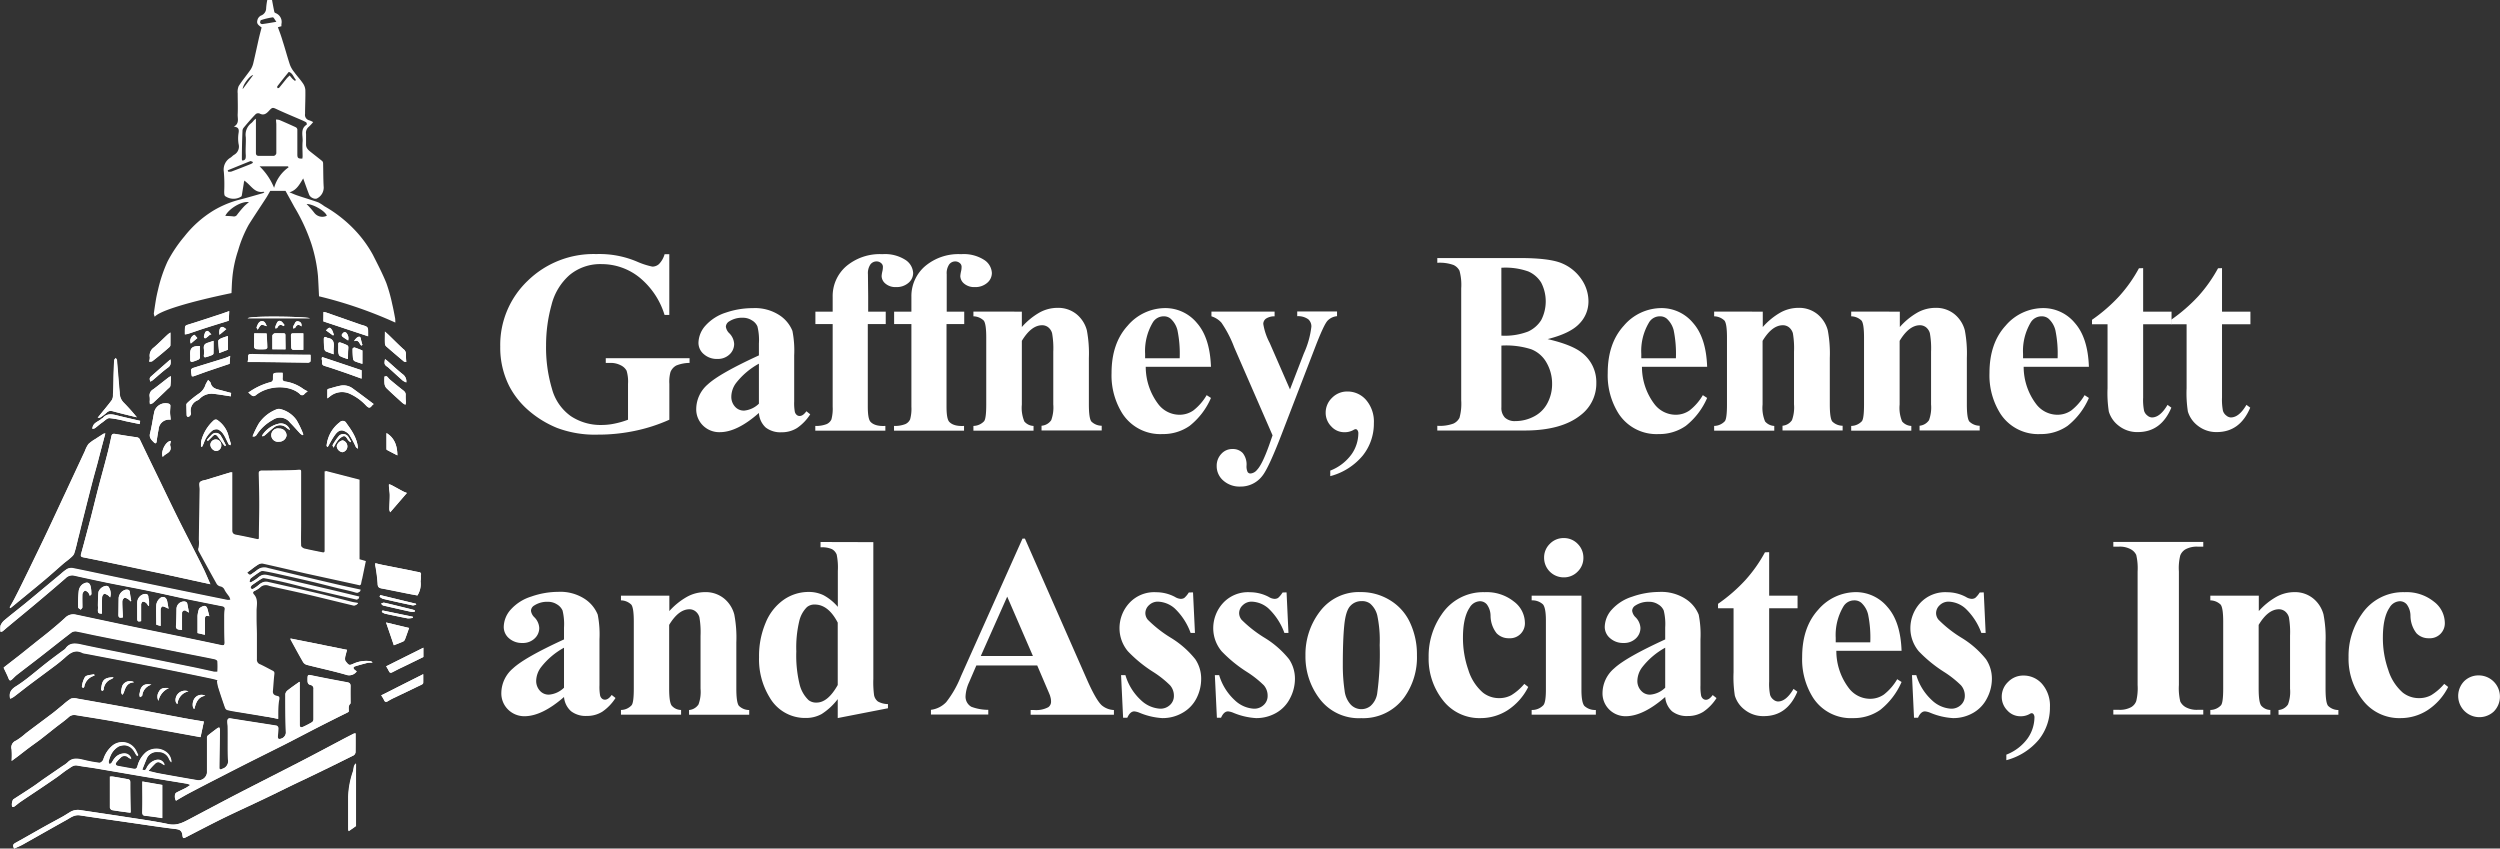
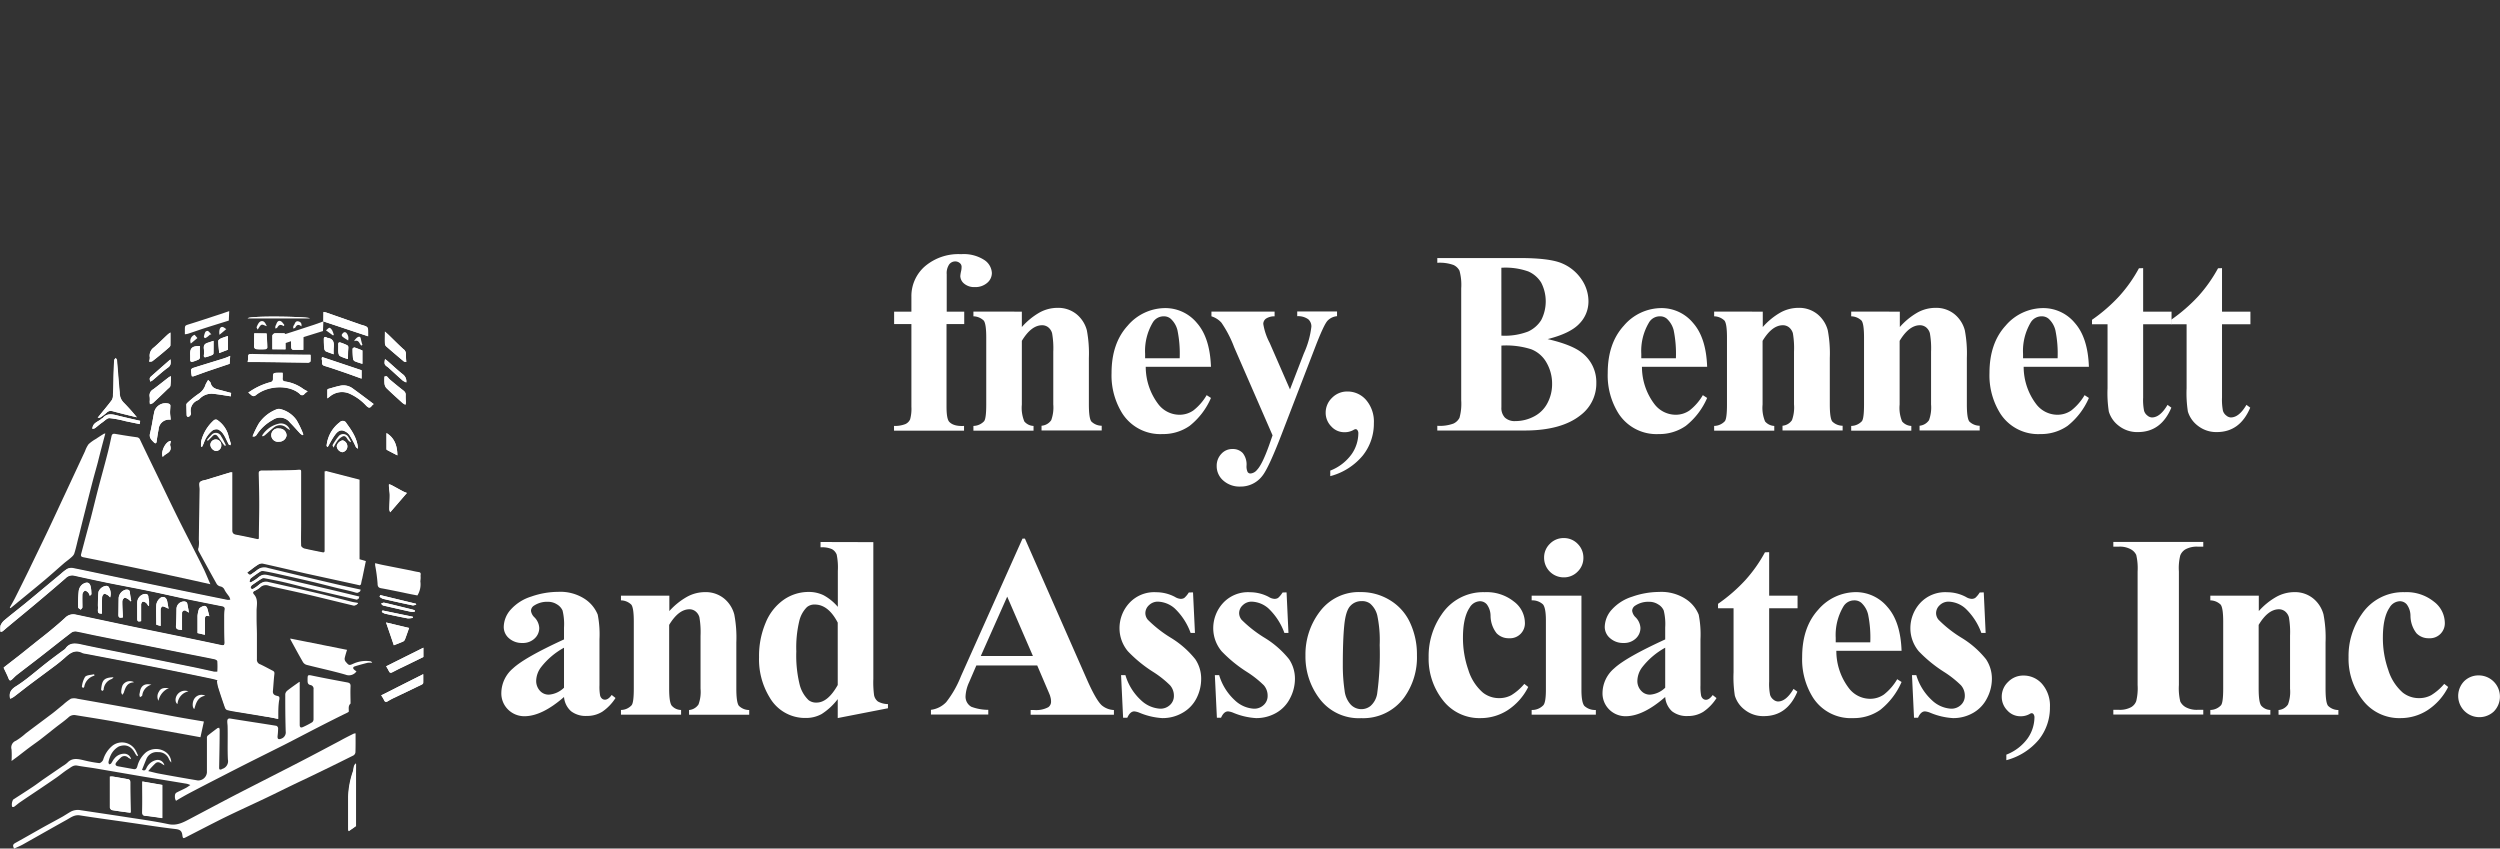
<svg xmlns="http://www.w3.org/2000/svg" id="Layer_1" data-name="Layer 1" viewBox="0 0 528.09 179.24">
  <rect x="0" y="0" width="528.09" height="179.24" fill="#333333" stroke="none" />
  <defs>
    <style>.cls-1{fill:#fff}</style>
  </defs>
  <path class="cls-1" d="M106.45 557.45v-4c0-.47-.1-.58-.5-.69s-.93-.36-.87-1c.11-1.2.17-2.41.31-3.6 0-.36 0-.55-.33-.7-.87-.45-1.73-.92-2.62-1.35a1 1 0 01-.74-1.08v-5.37c0-1 0-2.08-.07-3.12v-1.92c0-1.14.34-2.31-.55-3.3-.32-.35-.17-.61.19-.81a4.66 4.66 0 001.17-.7 1.87 1.87 0 012.13-.46l.87.21c2.45.54 4.91 1.07 7.36 1.64 3.2.76 6.4 1.56 9.6 2.32.19.05.44-.13.66-.2l-.07-.21c-.4-.07-.81-.12-1.2-.21-2.42-.61-4.83-1.25-7.26-1.82-3.45-.81-6.92-1.58-10.38-2.37a1.86 1.86 0 00-1.78.41 8.58 8.58 0 01-1.42 1 .34.34 0 01-.49-.45.92.92 0 01.35-.41c.69-.48 1.39-1 2.1-1.4a.83.83 0 01.59-.13c1.39.26 2.79.51 4.16.84 2 .46 3.9 1 5.86 1.46 3.19.76 6.4 1.5 9.65 2.26l.17-.51-5.24-1.26-4.94-1.16c-2.88-.67-5.75-1.36-8.63-2-.83-.19-1.66-.45-2.43.34a8.67 8.67 0 01-1.71 1.07l-.23-.14c.09-.24.1-.58.27-.71a26.42 26.42 0 012.22-1.59 1.27 1.27 0 01.8-.09c.9.15 1.79.33 2.69.53 2.45.55 4.91 1.1 7.36 1.68 1.74.41 3.46.87 5.2 1.3 1.35.33 2.73.59 4.06 1 .59.17.79 0 .84-.44-1.88-.41-3.74-.8-5.59-1.24q-7-1.63-14-3.33a2.21 2.21 0 00-2.18.39c-.36.32-.79.54-1.16.84s-.6.26-1-.27c.28-.23.58-.44.87-.65a16.93 16.93 0 011.55-1.12 1.67 1.67 0 011.1-.28c3 .66 6.07 1.39 9.1 2.08l10.38 2.27 1.06.24c.07-.37.14-.73.22-1.1a1.52 1.52 0 01.06-.2c.26-1.24.51-2.48.77-3.72l-1.33-.39V507l-7.19-1.86v16.7c0 .44-.17.6-.58.52-1.3-.27-2.6-.51-3.89-.82-.27-.07-.67-.39-.68-.61-.05-1.51 0-3 0-4.54v-11.01c0-.45-.11-.51-.49-.48q-1.2.09-2.4.12c-1.8 0-3.61.05-5.42.05-.43 0-.46.21-.46.57.06 2.22.11 4.44.11 6.66s-.07 4.54-.08 6.81c0 .5-.23.5-.61.42-1.46-.32-2.91-.63-4.38-.9-.55-.1-.81-.36-.81-.9v-12.3a1.12 1.12 0 00-.31 0q-2.57.77-5.11 1.56c-.46.14-1.11.18-1.3.5s0 1 0 1.45v.13c-.06 3.49-.11 7-.16 10.48a5.84 5.84 0 01-.06 1.73.75.75 0 000 .69q1.9 3.51 3.85 7a1.25 1.25 0 00.7.48 1.19 1.19 0 01.92.69c.25.53.66 1 1 1.48a3 3 0 01.25.67 2.26 2.26 0 01-.76.11q-7.08-1.43-14.14-2.89l-9.68-2c-3-.62-5.91-1.25-8.87-1.85a1.79 1.79 0 00-1.1.15 8.81 8.81 0 00-1.28 1l-4.22 3.51-3.3 2.79c-1.44 1.17-2.91 2.3-4.33 3.49a3 3 0 00-.87 1.14 3.91 3.91 0 000 1.34 1.07 1.07 0 00.44-.12c.4-.33.78-.69 1.18-1 2.14-1.79 4.31-3.55 6.44-5.35q2.87-2.4 5.68-4.85a1.94 1.94 0 011.87-.55c2.3.53 4.6 1 6.91 1.49 3 .6 5.93 1.14 8.89 1.75 2.35.48 4.69 1 7 1.52 2.81.58 5.61 1.13 8.42 1.69.41.08.59.27.53.71a12.56 12.56 0 00-.08 1.5c0 1.81 0 3.62.06 5.43 0 .65-.19.73-.75.61-3-.65-6-1.28-9.08-1.91-3.34-.69-6.69-1.36-10-2.06l-11.62-2.47a2.37 2.37 0 00-2.26.67c-1 .94-2.08 1.84-3.16 2.73s-2.42 1.94-3.63 2.9c-1 .82-2 1.64-3.06 2.44s-2.11 1.65-3.14 2.44c.37.8.76 1.54 1.06 2.31.19.48.41.45.7.19s.65-.66 1-.94c1.69-1.32 3.41-2.61 5.1-3.93 2.16-1.68 4.3-3.4 6.48-5.06a1.51 1.51 0 011.02-.22c1.53.28 3 .64 4.56.94 2.76.56 5.51 1.1 8.27 1.64 3.35.66 6.69 1.33 10 2 2.11.42 4.22.82 6.33 1.26.25.05.64.26.65.43a21.49 21.49 0 010 2.29 5.3 5.3 0 01-.81 0c-1.55-.32-3.09-.67-4.63-1l-13.86-2.81c-3.19-.65-6.38-1.25-9.55-1.95-1.32-.29-2.49-.39-3.33.91 0 0-.07.06-.11.09-1.29 1-2.61 1.91-3.89 2.91s-2.65 2.16-4 3.21c-.79.61-1.61 1.19-2.45 1.73s-1.55 1.3-1.14 2.57a4.88 4.88 0 00.75-.4c1.09-.82 2.15-1.68 3.24-2.5 1.89-1.42 3.8-2.82 5.69-4.24.62-.47 1.22-1 1.79-1.47 1.09-1 2.18-1.88 3.77-1.07a2.43 2.43 0 00.67.15l9.78 1.87c2.36.46 4.72.91 7.07 1.39 3.26.65 6.5 1.32 9.75 2 .46.09.9.23 1.35.35l-.17.16a8.7 8.7 0 00.22 1.24c.46 1.46.94 2.9 1.45 4.35a.87.87 0 00.43.52c.66.18 1.34.28 2 .4L104 557c.81.1 1.63.28 2.45.45z" transform="translate(-47.69 -405.59)" />
-   <path class="cls-1" d="M92.13 529c-.44-1-.87-2-1.35-3-.6-1.25-1.23-2.48-1.86-3.71-1.2-2.38-2.43-4.75-3.62-7.14s-2.47-5.06-3.69-7.6c-1.46-3-2.92-6-4.35-9a.83.83 0 00-.73-.58c-1.52-.21-3-.45-4.55-.71-.46-.07-.68 0-.78.52-.27 1.27-.55 2.55-.88 3.81-.59 2.31-1.24 4.6-1.84 6.91s-1.11 4.44-1.68 6.65c-.64 2.49-1.3 5-2 7.45-.14.49 0 .64.49.73q3.63.72 7.25 1.48c3.18.67 6.36 1.36 9.53 2l6.63 1.45zM111 549.62a.64.64 0 00-.19.08c-.77.55-1.56 1.09-2.3 1.68a1.22 1.22 0 00-.49.76c0 2.63 0 5.26.09 7.89a1.4 1.4 0 01-.93 1.54c-.61.25-.85.07-.78-.59a15 15 0 00.11-1.63.64.64 0 00-.36-.49c-3.23-.52-6.47-1-9.7-1.53-.55-.09-.66.17-.68.57s.06.76.07 1.14c0 2.31 0 4.63.06 6.93a1.7 1.7 0 01-1.23 2s-.07.06-.11.07c-.34.13-.52.09-.51-.34 0-2.66.08-5.31.11-8a1.31 1.31 0 00-.12-.45c-.14 0-.25 0-.31.07-.71.53-1.42 1.06-2.11 1.62a.63.63 0 00-.15.42v7.34a1.85 1.85 0 01-1.93 1.7q-4.06-.69-8.11-1.43c-.71-.12-1.4-.32-2.36-.54a17.43 17.43 0 011.53-1.66c.66-.53 1.25.06 1.89.42a1.44 1.44 0 00-1.79-1.1 3 3 0 00-2 1.69c-.17.35-.35.66-.93.35.3-.74.58-1.47.89-2.2a2.36 2.36 0 012.49-1.55 2.31 2.31 0 012.3 1.51 3.11 3.11 0 00.48.68 2.76 2.76 0 00-1.09-2.15 3.55 3.55 0 00-4.25 0 5.66 5.66 0 00-1.79 2.81c-.12.43-.24.85-.85.73l-3.32-.6c-.47-.1-.62-.4-.32-.8a8 8 0 01.93-1 1.1 1.1 0 011.61 0 4.33 4.33 0 00.59.3 1.47 1.47 0 00-1.5-1.15 2.66 2.66 0 00-2.06 1.06c-.26.31-.41.7-.66 1-.08.11-.29.12-.44.17 0-.15-.15-.32-.12-.45a6.38 6.38 0 01.61-1.72 4.11 4.11 0 011.57-1.58c1.57-.6 2.74 0 3.49 1.52a4.49 4.49 0 00.38.51l.21-.12c-.18-.37-.33-.75-.53-1.11a3.3 3.3 0 00-4.85-1 6.11 6.11 0 00-2 3c-.11.31-.56.73-.82.71a26.72 26.72 0 01-3.17-.58c-1.25-.29-2.49-.64-3.56.48a6 6 0 01-1 .72L57 570.06c-.81.56-1.59 1.17-2.41 1.71-1.36.91-2.75 1.79-4.12 2.68a2.17 2.17 0 00-.22 1.5.48.48 0 00.45 0c.45-.3.86-.67 1.31-1 1.3-.88 2.61-1.74 3.91-2.61s2.52-1.7 3.77-2.57c.82-.57 1.59-1.24 2.44-1.77.57-.35 1.08-.88 1.9-.73 1.3.25 2.63.39 3.93.61l10.14 1.74c3 .51 6.06 1 9.09 1.49a4.78 4.78 0 01.74.27c-.45.28-.72.49-1 .64-.63.33-1.28.61-1.9.94a.72.72 0 00-.37.42 2.43 2.43 0 000 .85 2 2 0 00.2.47c1-.58 1.9-1.13 2.82-1.62q3.12-1.65 6.27-3.25c2.58-1.33 5.16-2.65 7.76-3.95l6-3c2.38-1.21 4.74-2.46 7.12-3.68 2-1 4.12-2.06 6.18-3.1.14-.07.35-.19.35-.28 0-.58-.16-1.19.37-1.66v-3.63c0-.57-.2-.75-.71-.84-2.38-.44-4.77-.89-7.14-1.38-1.25-.26-1.22-.3-1.23.94 0 .48.06.83.63 1a.78.78 0 01.63.91v6.32a.82.82 0 01-.29.63 17.94 17.94 0 01-1.93 1c-.43.2-.71.05-.7-.48s0-1.21 0-1.82z" transform="translate(-47.69 -405.59)" />
  <path class="cls-1" d="M122.8 560.5a1.59 1.59 0 00-.41.07c-1 .5-2 1-2.92 1.52-2.75 1.45-5.49 2.92-8.25 4.34-4.55 2.35-9.12 4.66-13.67 7-3.25 1.69-6.47 3.41-9.71 5.12-1.42.75-2.77 1.51-4.57 1.13-3.17-.67-6.4-1.09-9.61-1.6-3-.46-5.94-.89-8.91-1.34a3.2 3.2 0 00-2.13.31c-.55.32-1.09.67-1.64 1-1.32.74-2.65 1.45-4 2.19-2 1.12-4 2.28-6 3.38-.5.28-.71.53-.3 1.22.61-.28 1.23-.53 1.81-.85 3.09-1.73 6.16-3.49 9.26-5.21.88-.49 1.67-1.14 2.84-.95 3.46.55 6.93 1 10.39 1.51 3.28.47 6.56 1 9.85 1.38.81.1 1.25.35 1.37 1.21s.18.82.93.43c2.61-1.34 5.2-2.69 7.83-4 3-1.47 6.11-2.87 9.16-4.33 1.75-.83 3.48-1.7 5.22-2.54 1.46-.71 2.94-1.39 4.4-2.1q4.32-2.08 8.62-4.23a.9.9 0 00.41-.65c.05-1.29.03-2.61.03-4.01zm-52.86-63.34a1 1 0 00-.33.07c-.58.36-1.15.73-1.72 1.11a8.24 8.24 0 00-1.49 1.08 5.83 5.83 0 00-.74 1.45l-2.45 5.25-1.65 3.54c-1.27 2.7-2.51 5.41-3.79 8.1s-2.68 5.54-4 8.3c-.94 1.91-1.88 3.82-2.84 5.72-.36.73-.78 1.43-1.17 2.14l.14.15.81-.66c2.12-1.75 4.25-3.47 6.35-5.23 1.39-1.17 2.73-2.38 4.09-3.56.41-.36.86-.67 1.25-1s.88-.71 1-1.17c.4-1.25.64-2.55 1-3.83q.63-2.6 1.29-5.19.78-3.12 1.59-6.24c.34-1.31.72-2.61 1.07-3.92.5-2.04 1.03-4.04 1.59-6.11zM90.76 558c-1.85-.31-3.68-.61-5.5-.94-3.17-.58-6.34-1.2-9.51-1.78-3.92-.72-7.83-1.41-11.75-2.1a2.5 2.5 0 00-1.33 0 11.23 11.23 0 00-1.67 1.29c-.73.58-1.43 1.19-2.17 1.76-1.89 1.43-3.8 2.84-5.69 4.27a14.11 14.11 0 01-2.08 1.56 1.52 1.52 0 00-.93 1.85 19.4 19.4 0 010 2.43l1.36-1c.79-.61 1.57-1.22 2.37-1.82s1.55-1.11 2.31-1.69c1.17-.9 2.32-1.83 3.48-2.74.83-.64 1.69-1.24 2.47-1.94a1.73 1.73 0 011.49-.5c2.3.38 4.61.73 6.91 1.13 2.67.46 5.34 1 8 1.46l8.23 1.48 3.28.6zM121 542.86l-12-2.39a1.65 1.65 0 00.06.24c.87 1.59 1.73 3.19 2.64 4.76a1.36 1.36 0 00.78.57c2.73.7 5.49 1.28 8.19 2.06a1.94 1.94 0 002.32-.69 4.49 4.49 0 01-.49-.37c-.32-.28-.24-.57.11-.68.91-.29 1.84-.54 2.76-.77a4.21 4.21 0 01.94 0 .55.55 0 00-.39-.32 6.44 6.44 0 00-3.49.47c-1 .45-1 .47-1.76-.42a1 1 0 01-.17-.71c.14-.61.31-1.16.5-1.75zm14.86-11.49a4.46 4.46 0 00.62-3 5 5 0 00.06-1c-.07-.32.26-.85-.42-.94s-1.3-.27-2-.4l-5.66-1.12c-.49-.1-1-.23-1.53-.36v.44a34 34 0 01.52 3.89c0 .76.33.92.94 1 1.48.27 3 .59 4.44.88 1.06.24 2.07.43 3.03.61z" transform="translate(-47.69 -405.59)" />
-   <path class="cls-1" d="M75.24 577.27a1.21 1.21 0 000-.25c0-2.06-.1-4.12-.08-6.18 0-.51-.19-.63-.6-.69-1-.17-2-.36-3-.52a2.7 2.7 0 00-.68 0v6.52c0 .19.24.52.41.54 1.36.25 2.64.4 3.95.58zm2.52-6.6c0 2.23.06 4.29 0 6.35 0 .7.21.83.77.88.77.08 1.54.2 2.31.3l1.14.18v-7zm-1.16-76.93a42.53 42.53 0 00-2.83-3.18 2.93 2.93 0 01-.77-2.06c-.22-2.27-.38-4.56-.58-6.84 0-.16-.18-.31-.27-.47-.1.16-.28.32-.29.49-.07 1.35-.11 2.7-.15 4.05 0 1.06 0 2.12-.1 3.17a2.22 2.22 0 01-.25 1.17c-.94 1.25-2 2.44-3 3.75.24 0 .45 0 .58-.08a10.57 10.57 0 001.31-1 1.23 1.23 0 011.25-.31c1.61.47 3.29.87 5.1 1.31zm36.68-13.21h-5.93c-1.93 0-4.17 0-6.25-.1-1 0-1-.07-1 1a4.84 4.84 0 01-.1.64h2l10.78.14c.17 0 .47-.16.49-.28a10.28 10.28 0 00.01-1.4zm-13.15 8.01c.61.32.91 1.11 1.64.52 2.54-2.05 7-2.22 9.25-.25a.59.59 0 001 0 3.66 3.66 0 01.68-.53 9.85 9.85 0 01-.88-.47 8.56 8.56 0 00-3.82-1.6c-.48-.05-.67-.31-.6-.8a9.23 9.23 0 000-1.06h-.8c-1.21 0-1.25 0-1.23 1.25 0 .56-.22.67-.69.78a14.23 14.23 0 00-4.55 2.16zm-16.39 5.71c0-.5-.12-1-.13-1.48s.07-1 .06-1.56c0-.13-.23-.31-.39-.36a2.46 2.46 0 00-3 1.72c-.32 1.52-.52 3.06-.9 4.57-.24.94.33 1.4.85 1.92.23.23.48.26.54-.21.11-.85.25-1.69.41-2.53a2.21 2.21 0 012.56-2.07zM116 473.48l9.47 3.16V476c0-1.34 0-1.34-1.28-1.74h-.06l-7.57-2.65a3.35 3.35 0 00-.51-.09zm-19.89-2.17l-1.91.69c-2.13.69-4.26 1.41-6.4 2.07-1 .31-1 .25-1.06 1.34v.83a4.35 4.35 0 00.63-.1c1.18-.39 2.34-.8 3.51-1.18 1.72-.55 3.44-1.08 5.14-1.61zM122.9 567l-.13-.14a2.68 2.68 0 00-.32.57c-.11.36-.12.75-.23 1.12a18 18 0 00-1 5.35v6.84a2 2 0 00.08.4l1.52-1.07zm-11.26-69.48l.12-.17a20 20 0 00-1.43-3 5.86 5.86 0 00-3.52-2.35 1.19 1.19 0 00-.67.07 8 8 0 00-3.78 3 21.31 21.31 0 00-1.32 2.71c.7.16.86-.37 1.1-.69a9.36 9.36 0 013.16-2.78 2.65 2.65 0 013.65.55c.76.76 1.45 1.58 2.19 2.36a2.55 2.55 0 00.5.3zM137.09 548l-8.88 4.48a6 6 0 01.58.94c.23.58.52.48.94.22a12.26 12.26 0 011.39-.73c1.89-.91 3.79-1.81 5.68-2.73.12-.06.28-.21.28-.33.03-.65.01-1.25.01-1.85zm-40.58-59.4l-2.22-.6c-.88-.22-1.79-.38-2.08-1.47 0-.22-.29-.39-.53-.69-.2.36-.37.64-.52.93a3.56 3.56 0 01-1.33 1.89 20.17 20.17 0 00-2.58 2.07.56.56 0 00-.17.36c0 .7 0 1.41.06 2.11 0 .46.28.53.58.33a.8.8 0 00.32-.64 2.36 2.36 0 011.46-2.77 1.48 1.48 0 00.37-.3 3.49 3.49 0 012.73-1.06c1.26.12 2.5.35 3.85.55zm40.61 53.81l-7.86 3.94a10.43 10.43 0 01.57 1c.17.39.4.44.75.25.66-.35 1.32-.72 2-1l4.54-2.22zM115.71 481c0 .25-.09.38-.06.47.19.47-.22 1.16.58 1.41 1.42.44 2.83.92 4.24 1.4 1.21.42 2.42.87 3.6 1.29v-1.77zm-19.4-.23c-.45.18-.85.37-1.28.5-2.2.69-4.4 1.35-6.6 2.05-.17.05-.4.28-.4.44a7.24 7.24 0 00.17 1.3s.26.07.37 0c1-.35 2-.73 3-1.08l4.61-1.56zm30.31 10.17c-1.46-1.1-2.9-2.19-4.35-3.26a3.28 3.28 0 00-2.72-.62c-.79.16-1.56.4-2.33.62-.14 0-.36.14-.37.22v1.83l.54-.41a4 4 0 013.95-.68 10.67 10.67 0 013.75 2.66c.45.44.73.58 1.14 0a3.91 3.91 0 01.39-.36zm2.62 46.14c.58 1.69 1.11 3.23 1.66 4.81.68-.27 1.34-.52 2-.81a.88.88 0 00.36-.46c.31-.8.58-1.62.86-2.38zm-45.55-61.25a5.82 5.82 0 00-.58.42c-1 .91-1.9 1.86-2.91 2.72a2.11 2.11 0 00-.87 2.13 3.1 3.1 0 01-.15.89c.26 0 .54 0 .69-.11 1.18-.88 2.33-1.88 3.48-2.88.14-.12.32-.31.32-.47.04-.84.02-1.7.02-2.7zm45.31-.2v2.57a.88.88 0 00.27.56c1.24 1.08 2.48 2.14 3.74 3.19.12.09.33.06.5.09a15.87 15.87 0 01-.08-1.61 1.25 1.25 0 00-.56-1.11c-1.1-1-2.14-2.05-3.2-3.08zm4.64 34.09a7.79 7.79 0 01-.75-.3c-.85-.45-1.68-.92-2.53-1.37a2.77 2.77 0 00-.49-.15 2.58 2.58 0 000 .48c0 .61.17 1.21.17 1.82 0 1-.07 2-.09 3a2 2 0 00.18.61zm-10.32-9.34c-.17-2.22-1.32-3.83-2.47-5.42a.83.83 0 00-1.36-.2 7.05 7.05 0 00-2.81 5c0 .07.12.15.23.27.44-.76.81-1.5 1.26-2.17s1-1.45 1.85-1.35a2.52 2.52 0 011.51 1 20.46 20.46 0 011.33 2.49c.07.14.25.21.46.38zm-39.54-15.33a3.2 3.2 0 00-.4.21c-1.1.85-2.18 1.72-3.3 2.56a1.46 1.46 0 00-.74 1.6 5.08 5.08 0 010 1 4.52 4.52 0 00.06.53 1.7 1.7 0 00.63-.25c1-.93 2-1.89 3-2.85.24-.24.61-.47.67-.75a14.58 14.58 0 00.08-2.05zm6.37 14.89h.23c.12-.26.25-.53.36-.79a5.68 5.68 0 011.79-2.61 1.52 1.52 0 011.22-.24 2.89 2.89 0 011.17 1.08c.42.64.7 1.37 1.06 2.05 0 .1.24.14.36.21 0-.12.12-.25.09-.34-.17-.64-.41-1.27-.56-1.92a5.78 5.78 0 00-2.1-2.94.67.67 0 00-1 0 8.76 8.76 0 00-2.56 4.23 6.57 6.57 0 00-.06 1.27zm43.29-9.31a12.94 12.94 0 01-.08-1.53c.06-.61-.31-.88-.72-1.19-.88-.68-1.74-1.4-2.59-2.11-.24-.2-.41-.48-.65-.68-.08-.07-.29 0-.43 0s-.08.17-.08.27a7.11 7.11 0 000 1.13 1.81 1.81 0 00.36 1c1.12 1.1 2.3 2.15 3.47 3.21a3.87 3.87 0 00.59.36zm-41.53 45.14c-.12-.48-.21-.83-.29-1.18-.25-1.1-.65-1.27-1.6-.65a.65.65 0 00-.3.34 5.8 5.8 0 00-.29 1.41v3.63l1.56.36v-3.27c.01-.58.11-.91.92-.64zM108 479.38v-2.86c0-.31 0-.54-.4-.53h-1.86a.71.71 0 00-.48.46v2.9zm-21.86 59.27v-3.6a.54.54 0 01.89-.38c.13.09.28.17.57.34-.15-.79-.24-1.41-.39-2 0-.15-.28-.29-.45-.34A1.59 1.59 0 0085 534.2c0 1.23 0 2.46-.11 3.69 0 .41.13.61.5.67s.53.07.75.09zM101.39 476v2.14c0 .46-.24 1.15.56 1.24a10.59 10.59 0 001.78 0c.16 0 .43-.2.43-.31 0-1-.08-2-.14-3zm10.37 0h-2.36c-.09 0-.25.22-.25.33 0 .92 0 1.83.07 2.74a.55.55 0 00.35.39h2.19z" transform="translate(-47.69 -405.59)" />
+   <path class="cls-1" d="M75.24 577.27a1.21 1.21 0 000-.25c0-2.06-.1-4.12-.08-6.18 0-.51-.19-.63-.6-.69-1-.17-2-.36-3-.52a2.7 2.7 0 00-.68 0v6.52c0 .19.24.52.41.54 1.36.25 2.64.4 3.95.58zm2.52-6.6c0 2.23.06 4.29 0 6.35 0 .7.21.83.77.88.77.08 1.54.2 2.31.3l1.14.18v-7zm-1.16-76.93a42.53 42.53 0 00-2.83-3.18 2.93 2.93 0 01-.77-2.06c-.22-2.27-.38-4.56-.58-6.84 0-.16-.18-.31-.27-.47-.1.16-.28.32-.29.49-.07 1.35-.11 2.7-.15 4.05 0 1.06 0 2.12-.1 3.17a2.22 2.22 0 01-.25 1.17c-.94 1.25-2 2.44-3 3.75.24 0 .45 0 .58-.08a10.57 10.57 0 001.31-1 1.23 1.23 0 011.25-.31c1.61.47 3.29.87 5.1 1.31zm36.68-13.21h-5.93c-1.93 0-4.17 0-6.25-.1-1 0-1-.07-1 1a4.84 4.84 0 01-.1.64h2l10.78.14c.17 0 .47-.16.49-.28a10.28 10.28 0 00.01-1.4zm-13.15 8.01c.61.32.91 1.11 1.64.52 2.54-2.05 7-2.22 9.25-.25a.59.59 0 001 0 3.66 3.66 0 01.68-.53 9.85 9.85 0 01-.88-.47 8.56 8.56 0 00-3.82-1.6c-.48-.05-.67-.31-.6-.8a9.23 9.23 0 000-1.06h-.8c-1.21 0-1.25 0-1.23 1.25 0 .56-.22.67-.69.78a14.23 14.23 0 00-4.55 2.16zm-16.39 5.71c0-.5-.12-1-.13-1.48s.07-1 .06-1.56c0-.13-.23-.31-.39-.36a2.46 2.46 0 00-3 1.72c-.32 1.52-.52 3.06-.9 4.57-.24.94.33 1.4.85 1.92.23.23.48.26.54-.21.11-.85.25-1.69.41-2.53a2.21 2.21 0 012.56-2.07zM116 473.48l9.47 3.16V476c0-1.34 0-1.34-1.28-1.74h-.06l-7.57-2.65a3.35 3.35 0 00-.51-.09zl-1.91.69c-2.13.69-4.26 1.41-6.4 2.07-1 .31-1 .25-1.06 1.34v.83a4.35 4.35 0 00.63-.1c1.18-.39 2.34-.8 3.51-1.18 1.72-.55 3.44-1.08 5.14-1.61zM122.9 567l-.13-.14a2.68 2.68 0 00-.32.57c-.11.36-.12.75-.23 1.12a18 18 0 00-1 5.35v6.84a2 2 0 00.08.4l1.52-1.07zm-11.26-69.48l.12-.17a20 20 0 00-1.43-3 5.86 5.86 0 00-3.52-2.35 1.19 1.19 0 00-.67.07 8 8 0 00-3.78 3 21.31 21.31 0 00-1.32 2.71c.7.16.86-.37 1.1-.69a9.36 9.36 0 013.16-2.78 2.65 2.65 0 013.65.55c.76.76 1.45 1.58 2.19 2.36a2.55 2.55 0 00.5.3zM137.09 548l-8.88 4.48a6 6 0 01.58.94c.23.58.52.48.94.22a12.26 12.26 0 011.39-.73c1.89-.91 3.79-1.81 5.68-2.73.12-.06.28-.21.28-.33.03-.65.01-1.25.01-1.85zm-40.58-59.4l-2.22-.6c-.88-.22-1.79-.38-2.08-1.47 0-.22-.29-.39-.53-.69-.2.36-.37.64-.52.93a3.56 3.56 0 01-1.33 1.89 20.17 20.17 0 00-2.58 2.07.56.56 0 00-.17.36c0 .7 0 1.41.06 2.11 0 .46.28.53.58.33a.8.8 0 00.32-.64 2.36 2.36 0 011.46-2.77 1.48 1.48 0 00.37-.3 3.49 3.49 0 012.73-1.06c1.26.12 2.5.35 3.85.55zm40.61 53.81l-7.86 3.94a10.43 10.43 0 01.57 1c.17.39.4.44.75.25.66-.35 1.32-.72 2-1l4.54-2.22zM115.71 481c0 .25-.09.38-.06.47.19.47-.22 1.16.58 1.41 1.42.44 2.83.92 4.24 1.4 1.21.42 2.42.87 3.6 1.29v-1.77zm-19.4-.23c-.45.18-.85.37-1.28.5-2.2.69-4.4 1.35-6.6 2.05-.17.05-.4.28-.4.44a7.24 7.24 0 00.17 1.3s.26.07.37 0c1-.35 2-.73 3-1.08l4.61-1.56zm30.31 10.17c-1.46-1.1-2.9-2.19-4.35-3.26a3.28 3.28 0 00-2.72-.62c-.79.16-1.56.4-2.33.62-.14 0-.36.14-.37.22v1.83l.54-.41a4 4 0 013.95-.68 10.67 10.67 0 013.75 2.66c.45.44.73.58 1.14 0a3.91 3.91 0 01.39-.36zm2.62 46.14c.58 1.69 1.11 3.23 1.66 4.81.68-.27 1.34-.52 2-.81a.88.88 0 00.36-.46c.31-.8.58-1.62.86-2.38zm-45.55-61.25a5.82 5.82 0 00-.58.42c-1 .91-1.9 1.86-2.91 2.72a2.11 2.11 0 00-.87 2.13 3.1 3.1 0 01-.15.89c.26 0 .54 0 .69-.11 1.18-.88 2.33-1.88 3.48-2.88.14-.12.32-.31.32-.47.04-.84.02-1.7.02-2.7zm45.31-.2v2.57a.88.88 0 00.27.56c1.24 1.08 2.48 2.14 3.74 3.19.12.09.33.06.5.09a15.87 15.87 0 01-.08-1.61 1.25 1.25 0 00-.56-1.11c-1.1-1-2.14-2.05-3.2-3.08zm4.64 34.09a7.79 7.79 0 01-.75-.3c-.85-.45-1.68-.92-2.53-1.37a2.77 2.77 0 00-.49-.15 2.58 2.58 0 000 .48c0 .61.17 1.21.17 1.82 0 1-.07 2-.09 3a2 2 0 00.18.61zm-10.32-9.34c-.17-2.22-1.32-3.83-2.47-5.42a.83.83 0 00-1.36-.2 7.05 7.05 0 00-2.81 5c0 .07.12.15.23.27.44-.76.81-1.5 1.26-2.17s1-1.45 1.85-1.35a2.52 2.52 0 011.51 1 20.46 20.46 0 011.33 2.49c.07.14.25.21.46.38zm-39.54-15.33a3.2 3.2 0 00-.4.21c-1.1.85-2.18 1.72-3.3 2.56a1.46 1.46 0 00-.74 1.6 5.08 5.08 0 010 1 4.52 4.52 0 00.06.53 1.7 1.7 0 00.63-.25c1-.93 2-1.89 3-2.85.24-.24.61-.47.67-.75a14.58 14.58 0 00.08-2.05zm6.37 14.89h.23c.12-.26.25-.53.36-.79a5.68 5.68 0 011.79-2.61 1.52 1.52 0 011.22-.24 2.89 2.89 0 011.17 1.08c.42.64.7 1.37 1.06 2.05 0 .1.24.14.36.21 0-.12.12-.25.09-.34-.17-.64-.41-1.27-.56-1.92a5.78 5.78 0 00-2.1-2.94.67.67 0 00-1 0 8.76 8.76 0 00-2.56 4.23 6.57 6.57 0 00-.06 1.27zm43.29-9.31a12.94 12.94 0 01-.08-1.53c.06-.61-.31-.88-.72-1.19-.88-.68-1.74-1.4-2.59-2.11-.24-.2-.41-.48-.65-.68-.08-.07-.29 0-.43 0s-.08.17-.08.27a7.11 7.11 0 000 1.13 1.81 1.81 0 00.36 1c1.12 1.1 2.3 2.15 3.47 3.21a3.87 3.87 0 00.59.36zm-41.53 45.14c-.12-.48-.21-.83-.29-1.18-.25-1.1-.65-1.27-1.6-.65a.65.65 0 00-.3.34 5.8 5.8 0 00-.29 1.41v3.63l1.56.36v-3.27c.01-.58.11-.91.92-.64zM108 479.38v-2.86c0-.31 0-.54-.4-.53h-1.86a.71.71 0 00-.48.46v2.9zm-21.86 59.27v-3.6a.54.54 0 01.89-.38c.13.09.28.17.57.34-.15-.79-.24-1.41-.39-2 0-.15-.28-.29-.45-.34A1.59 1.59 0 0085 534.2c0 1.23 0 2.46-.11 3.69 0 .41.13.61.5.67s.53.07.75.09zM101.39 476v2.14c0 .46-.24 1.15.56 1.24a10.59 10.59 0 001.78 0c.16 0 .43-.2.43-.31 0-1-.08-2-.14-3zm10.37 0h-2.36c-.09 0-.25.22-.25.33 0 .92 0 1.83.07 2.74a.55.55 0 00.35.39h2.19z" transform="translate(-47.69 -405.59)" />
  <path class="cls-1" d="M67.2 496.17a1.9 1.9 0 00.52-.12c.53-.4 1-.83 1.56-1.22s1-.94 1.53-.92a22.34 22.34 0 013.38.64l3 .62.1-.68c-1.65-.38-3.28-.74-4.89-1.15-1.1-.28-2.16-.47-3 .55-.07.08-.22.09-.29.17-.65.64-1.82.77-1.91 2.11zm14.42 41.65v-3.4a.93.93 0 01.32-.71c.14-.1.47.07.71.15a5.6 5.6 0 01.66.33c-.12-.66-.2-1.14-.3-1.62-.18-.84-.89-1.16-1.54-.59a2.24 2.24 0 00-.75 1.36c-.1 1.36 0 2.74 0 4.21zm-6.35-5.2l.14-.08c-.1-.6-.23-1.2-.28-1.8s-.43-.64-.87-.59a2 2 0 00-1.5 1.73c0 1.12 0 2.24-.05 3.36 0 .79.12.94.94.76-.05-1.11-.14-2.22-.13-3.33a1 1 0 01.45-.8c.22-.09.58.17.86.33a2.49 2.49 0 01.44.42zm-6.04 2.59v-3.42a1 1 0 01.41-.75c.21-.07.56.13.82.28a2.32 2.32 0 01.47.47 2.59 2.59 0 00-.37-2.3.89.89 0 00-.38-.15 2 2 0 00-1.7 1.27c-.07.85-.1 1.7-.12 2.55 0 .37.07.75 0 1.11-.03.79.08.93.87.94zm-2.57-3.75l.32-.33c0-.47 0-1-.12-1.41-.19-1.23-.89-1.26-1.75-.71a2.13 2.13 0 00-.8 1.38 25.54 25.54 0 00-.12 3.5c0 .16.34.32.52.49.13-.17.35-.33.36-.51v-2.74a1.06 1.06 0 01.52-.76c.15-.08.54.2.73.4a1.88 1.88 0 01.34.69zM79 533.58l.16-.06v-1c0-.34-.13-.53-.14-.8 0-.67-.44-.72-.94-.64a1.89 1.89 0 00-1.41 1.82v3.15c0 .78.09.9.82.73v-3.51c0-.22.21-.58.35-.6a1.15 1.15 0 01.74.29 2.33 2.33 0 01.42.62zm29.22-35.97a1.47 1.47 0 00-1.52-1.49 1.41 1.41 0 10-.07 2.77 1.56 1.56 0 001.59-1.28zm23.41 4.17c0-2-.59-3.7-2.3-4.71v3.22c0 .11 0 .29.06.32.73.39 1.49.78 2.24 1.17zm-41.73-23.1c-1.7 0-2.12.45-2 2v.89c0 .3.15.53.52.41a8.8 8.8 0 001.21-.45.6.6 0 00.31-.44c-.03-.77-.04-1.57-.04-2.41zm31.29 2.75v-1.28c0-.42.06-.87.06-1.3a.5.5 0 00-.24-.35 12.76 12.76 0 00-1.33-.54c-.42-.15-.59 0-.55.47s0 .91 0 1.35.11.88.35 1a8.25 8.25 0 001.71.65zm-3.02-1a11.24 11.24 0 010-1.31c.13-1.09 0-2-1.34-2.14-.07 0-.12-.07-.18-.1-.4-.19-.57 0-.56.38 0 .66 0 1.31.1 2a.78.78 0 00.33.57c.48.17 1.06.38 1.65.6zm-25.37-2.84l-1.22.4c-.73.23-.93.59-.83 1.36a4.53 4.53 0 010 1.22c-.07.45.11.56.48.45a11.58 11.58 0 001.29-.45.44.44 0 00.25-.33c.04-.86.03-1.71.03-2.65zm3.04-1.02a15 15 0 00-1.43.49c-.25.11-.61.36-.61.54 0 .83.11 1.66.19 2.57l1.85-.71zm28.4 5.88v-2.83c-.57-.22-1.12-.46-1.68-.63-.1 0-.39.17-.39.27a20.67 20.67 0 00.09 2.08.78.78 0 00.34.54c.52.23 1.07.38 1.64.57zm9.27 3.92a1.83 1.83 0 00-.72-1.7c-1.12-.89-2.16-1.88-3.24-2.82a6.62 6.62 0 00-.53-.4c-.19 1.05-.14 1.19.58 1.68a3.59 3.59 0 01.36.32c.95.85 1.89 1.72 2.84 2.56a4.24 4.24 0 00.71.36zM83.7 481.5c-1.5 1.31-2.86 2.51-4.21 3.71a.63.63 0 00-.17.43 2.15 2.15 0 00.12.56 2.82 2.82 0 00.48-.27c1.08-.9 2.11-1.88 3.24-2.69.62-.44.64-.9.54-1.74zm10.73 18.13a1.17 1.17 0 00-1-1.2 1.15 1.15 0 00-1.31 1.17 1.48 1.48 0 001.14 1.26 1.15 1.15 0 001.17-1.23zm25.57 1.48a1.24 1.24 0 001.07-1.32 1.31 1.31 0 00-1-1.18 1.63 1.63 0 00-1.24 1.2 1.42 1.42 0 001.17 1.3zm-6.84-28.29c-.67-.35-12.4-.57-13.16 0zM128 531.29l-.12.35a2.41 2.41 0 00.7.44q3.13.74 6.29 1.39c.23 0 .5-.11.74-.17l-.06-.18zm7.3 3.51v-.27a4.2 4.2 0 00-.5-.17l-3-.74c-1-.24-2-.5-3-.71-.18 0-.42.13-.63.2a4.75 4.75 0 00.4.38c.06 0 .17 0 .26.06 1.87.43 3.74.87 5.61 1.27a3.4 3.4 0 00.86-.02zm-6.81-.26l-.14.33a2.8 2.8 0 00.65.36c1.6.34 3.21.67 4.82 1a3.76 3.76 0 001.09-.12v-.22zm-44.72-35.81c-1.06 0-2.22 2.33-1.69 3.37.55-.81 2-.87 1.57-2.39-.09-.27.07-.62.12-.98z" transform="translate(-47.69 -405.59)" />
  <path class="cls-1" d="M103.06 497.58l.1.19a2.07 2.07 0 00.45-.21c.67-.57 1.3-1.19 2-1.73a2 2 0 012.61.14 7.74 7.74 0 00.73.49 2 2 0 00-2.38-1.37 5.6 5.6 0 00-3.51 2.49zM76 549.69a1.8 1.8 0 00-2.42.67 4 4 0 00-.28 1.44c0 .18.13.38.2.56a1.48 1.48 0 00.34-.46c.32-1 .64-2 1.88-2.15zm15.05 2.86a1.8 1.8 0 00-2.41.81c-.35.71-.33 1.75.09 2 .37-1.23.68-2.52 2.32-2.81zm-23.4-4.24l-.08-.3c-.66.17-1.53.14-1.91.56a5.05 5.05 0 00-.67 2.08c0 .05.16.22.26.23s.21-.13.24-.23a2.92 2.92 0 012.16-2.34zm12.02 1.91c-1.42-.34-2.25.23-2.43 1.58a4.94 4.94 0 00-.1.53 2.62 2.62 0 00.12.54c.17-.13.44-.23.48-.38a2.66 2.66 0 011.93-2.27zm11.74-51.69l.18.19c.33-.33.67-.64 1-1s.73-.41 1.05 0 .8 1.09 1.19 1.64c.12.15.26.29.38.44l.2-.16c-.32-.63-.6-1.29-1-1.88a1.22 1.22 0 00-2.07-.28 11.73 11.73 0 00-.93 1.05zm-19.72 50.12c-2.18.06-2.44.74-2.64 2.56 0 .11.14.24.22.35.1-.09.3-.18.31-.28a2.55 2.55 0 011.77-2.28c.09-.07.16-.17.34-.35zM121.73 499l.1-.12c-.17-.31-.33-.63-.52-.93a1.27 1.27 0 00-2-.32 12.06 12.06 0 00-1.38 2c0 .07.09.25.21.52a10 10 0 01.81-1.4 3 3 0 011.19-1c.54-.18.79.39 1.06.78a2.79 2.79 0 00.53.47zm-34.24 52.63a2 2 0 00-2.64 1.28c-.19.62 0 1.28.34 1.38a2.92 2.92 0 012.3-2.66zm-6.33 1.99a3.79 3.79 0 012.23-2.7c-.84 0-1.68-.12-2.12.76a1.9 1.9 0 00-.11 1.94zm22.89-79.13c-.29-.59-.51-1.11-1.08-1.07s-.85.75-1.08 1.28c0 .12.13.33.21.52.32-.41.49-.84.79-1s.68.16 1.16.27zm3.55-.01l.17-.24c-.26-.29-.48-.7-.81-.82-.5-.2-.76.22-.91.67a2.69 2.69 0 00-.19.43 1.52 1.52 0 000 .47c.14-.06.35-.08.39-.18.33-.63.75-.76 1.35-.33zm13.63 3.03a1.74 1.74 0 00-.42-1.65c-.46-.29-.67.1-.89.35a.44.44 0 00.06.44c.39.35.81.56 1.25.86zm-33.23.65l1.39-1.16-.59-.69a1.39 1.39 0 00-.8 1.85zm28.55-2.79l1.49 1.08.16-.13a4.89 4.89 0 00-.33-.93c-.14-.24-.43-.59-.61-.56s-.5.37-.71.54zm-24.49.89h.28a4.29 4.29 0 00-.71-.76.59.59 0 00-.56.21 3.61 3.61 0 00-.31 1 .41.41 0 00.22.3c.09 0 .24-.07.33-.14.26-.15.5-.38.75-.61zm19.31-1.72c.08-.64-.14-.92-.6-1.05s-.68.11-.83.49c-.07.19-.23.35-.29.54a1.47 1.47 0 000 .47c.14-.06.36-.09.42-.2.29-.56.65-.79 1.3-.25zm-15.88.57c-.25-.14-.57-.48-.87-.46-.5 0-.71.75-.57 1.66zm28.51 3.48l.25-.14a10.79 10.79 0 01-.33-1.24c-.09-.62-.41-.57-.8-.32a3.63 3.63 0 00-.5.53l-.13.24c1.04-.39 1.08.53 1.51.93zm-17.55 78.86c-.82-.17-1.64-.35-2.47-.49l-6.27-1.09c-.67-.12-1.35-.22-2-.4a.87.87 0 01-.43-.52c-.51-1.45-1-2.89-1.45-4.35a8.7 8.7 0 01-.22-1.24l.17-.16c-.45-.12-.89-.26-1.35-.35-3.25-.67-6.49-1.34-9.75-2-2.35-.48-4.71-.93-7.07-1.39l-9.78-1.87a2.43 2.43 0 01-.67-.15c-1.59-.81-2.68.08-3.77 1.07-.57.52-1.17 1-1.79 1.47-1.89 1.42-3.8 2.82-5.69 4.24-1.09.82-2.15 1.68-3.24 2.5a4.88 4.88 0 01-.75.4c-.41-1.27.22-2 1.14-2.57s1.66-1.12 2.45-1.73c1.36-1.05 2.66-2.16 4-3.21s2.6-2 3.89-2.91c0 0 .09-.05.11-.09.84-1.3 2-1.2 3.33-.91 3.17.7 6.36 1.3 9.55 1.95l13.86 2.81c1.54.31 3.08.66 4.63 1a5.3 5.3 0 00.81 0 21.49 21.49 0 000-2.29c0-.17-.4-.38-.65-.43-2.11-.44-4.22-.84-6.33-1.26-3.35-.65-6.69-1.32-10-2-2.76-.54-5.51-1.08-8.27-1.64-1.52-.3-3-.66-4.56-.94a1.51 1.51 0 00-1.07.25c-2.18 1.66-4.32 3.38-6.48 5.06-1.69 1.32-3.41 2.61-5.1 3.93-.36.28-.66.64-1 .94s-.51.29-.7-.19c-.3-.77-.69-1.51-1.06-2.31 1-.79 2.09-1.61 3.14-2.44s2-1.62 3.06-2.44c1.21-1 2.44-1.91 3.63-2.9s2.14-1.79 3.16-2.73a2.37 2.37 0 012.26-.67l11.62 2.47c3.34.7 6.69 1.37 10 2.06 3 .63 6.06 1.26 9.08 1.91.56.12.77 0 .75-.61-.07-1.81-.06-3.62-.06-5.43a12.56 12.56 0 01.08-1.5c.06-.44-.12-.63-.53-.71-2.81-.56-5.61-1.11-8.42-1.69-2.35-.49-4.69-1-7-1.52-3-.61-5.93-1.15-8.89-1.75-2.31-.47-4.61-1-6.91-1.49a1.94 1.94 0 00-1.87.55q-2.82 2.44-5.68 4.85c-2.13 1.8-4.3 3.56-6.44 5.35-.4.33-.78.69-1.18 1a1.07 1.07 0 01-.44.12 3.91 3.91 0 010-1.34 3 3 0 01.87-1.14c1.42-1.19 2.89-2.32 4.33-3.49l3.46-2.81 4.22-3.51a8.81 8.81 0 011.28-1 1.79 1.79 0 011.1-.15c3 .6 5.91 1.23 8.87 1.85l9.68 2q7.07 1.46 14.14 2.89a2.26 2.26 0 00.76-.11 3 3 0 00-.25-.67c-.3-.5-.71-1-1-1.48a1.19 1.19 0 00-.92-.69 1.25 1.25 0 01-.7-.48q-2-3.5-3.85-7a.75.75 0 010-.69 5.84 5.84 0 00.06-1.73c0-3.49.1-7 .16-10.48v-.13c0-.5-.22-1.1 0-1.45s.84-.36 1.3-.5q2.55-.79 5.11-1.56a1.12 1.12 0 01.31 0v12.3c0 .54.26.8.81.9 1.47.27 2.92.58 4.38.9.38.08.6.08.61-.42 0-2.27.08-4.54.08-6.81s0-4.44-.11-6.66c0-.36 0-.57.46-.57 1.81 0 3.62 0 5.42-.05q1.2 0 2.4-.12c.38 0 .5 0 .49.48v11.01c0 1.51-.05 3 0 4.54 0 .22.41.54.68.61 1.29.31 2.59.55 3.89.82.41.08.58-.08.58-.52v-16.7l7.19 1.86v16.81l1.33.39c-.26 1.24-.51 2.48-.77 3.72a1.52 1.52 0 00-.06.2c-.08.37-.15.73-.22 1.1l-1.06-.24-10.31-2.34c-3-.69-6.06-1.42-9.1-2.08a1.67 1.67 0 00-1.1.28 16.93 16.93 0 00-1.55 1.12c-.29.21-.59.42-.87.65.4.53.65.56 1 .27s.8-.52 1.16-.84a2.21 2.21 0 012.18-.39q7 1.7 14 3.33c1.85.44 3.71.83 5.59 1.24-.05.49-.25.61-.84.44-1.33-.39-2.71-.65-4.06-1-1.74-.43-3.46-.89-5.2-1.3-2.45-.58-4.91-1.13-7.36-1.68-.9-.2-1.79-.38-2.69-.53a1.27 1.27 0 00-.8.09 26.42 26.42 0 00-2.22 1.59c-.17.13-.18.47-.27.71l.23.14a8.67 8.67 0 001.71-1.07c.77-.79 1.6-.53 2.43-.34 2.88.65 5.75 1.34 8.63 2l4.94 1.16 5.24 1.26-.17.51c-3.25-.76-6.46-1.5-9.65-2.26-2-.47-3.9-1-5.86-1.46-1.37-.33-2.77-.58-4.16-.84a.83.83 0 00-.59.13c-.71.45-1.41.92-2.1 1.4a.92.92 0 00-.35.41.34.34 0 00.49.45 8.58 8.58 0 001.42-1 1.86 1.86 0 011.78-.41c3.46.79 6.93 1.56 10.38 2.37 2.43.57 4.84 1.21 7.26 1.82.39.09.8.14 1.2.21l.07.21c-.22.07-.47.25-.66.2-3.2-.76-6.4-1.56-9.6-2.32-2.45-.57-4.91-1.1-7.36-1.64l-.87-.21a1.87 1.87 0 00-2.13.46 4.66 4.66 0 01-1.17.7c-.36.2-.51.46-.19.81.89 1 .6 2.16.55 3.3v1.92c0 1 .06 2.08.07 3.12v5.37a1 1 0 00.74 1.08c.89.43 1.75.9 2.62 1.35.3.15.37.34.33.7-.14 1.19-.2 2.4-.31 3.6-.06.66.37.89.87 1s.52.22.5.69c-.31 1.49-.26 2.73-.26 4.18z" transform="translate(-47.69 -405.59)" />
  <path class="cls-1" d="M92.13 529l-3.39-.76-6.63-1.45c-3.17-.68-6.35-1.37-9.53-2q-3.61-.76-7.25-1.48c-.46-.09-.63-.24-.49-.73.66-2.48 1.32-5 2-7.45.57-2.21 1.1-4.44 1.68-6.65s1.25-4.6 1.84-6.91c.33-1.26.61-2.54.88-3.81.1-.47.32-.59.78-.52 1.51.26 3 .5 4.55.71a.83.83 0 01.73.58c1.43 3 2.89 6 4.35 9 1.22 2.54 2.44 5.08 3.69 7.6s2.42 4.76 3.62 7.14c.63 1.23 1.26 2.46 1.86 3.71.44.96.87 2.02 1.31 3.02zM111 549.62v9.06c0 .61.27.68.7.48a17.94 17.94 0 001.93-1 .82.82 0 00.29-.63v-6.32a.78.78 0 00-.63-.91c-.57-.12-.63-.47-.63-1 0-1.24 0-1.2 1.23-.94 2.37.49 4.76.94 7.14 1.38.51.09.74.27.71.84-.06 1.19 0 2.38 0 3.56v.07c-.53.47-.36 1.08-.37 1.66 0 .09-.21.21-.35.28-2.06 1-4.13 2.05-6.18 3.1-2.38 1.22-4.74 2.47-7.12 3.68l-6 3c-2.6 1.3-5.18 2.62-7.76 3.95q-3.15 1.61-6.27 3.25c-.92.49-1.82 1-2.82 1.62a2 2 0 01-.2-.47 2.43 2.43 0 010-.85.72.72 0 01.33-.43c.62-.33 1.27-.61 1.9-.94.3-.15.57-.36 1-.64a4.78 4.78 0 00-.74-.27c-3-.5-6.06-1-9.09-1.49l-10.14-1.74c-1.3-.22-2.63-.36-3.93-.61-.82-.15-1.33.38-1.9.73-.85.53-1.62 1.2-2.44 1.77-1.25.87-2.51 1.72-3.77 2.57S53.27 574.13 52 575c-.45.3-.86.67-1.31 1a.48.48 0 01-.45 0 2.17 2.17 0 01.22-1.5c1.37-.89 2.76-1.77 4.12-2.68.82-.54 1.6-1.15 2.41-1.71l3.94-2.7a6 6 0 001-.72c1.07-1.12 2.31-.77 3.56-.48a26.72 26.72 0 003.17.58c.26 0 .71-.4.82-.71a6.11 6.11 0 012-3 3.3 3.3 0 014.85 1c.2.36.35.74.53 1.11l-.21.12a4.49 4.49 0 01-.38-.51c-.75-1.51-1.92-2.12-3.49-1.52a4.11 4.11 0 00-1.57 1.58 6.38 6.38 0 00-.61 1.72c0 .13.07.3.12.45.15 0 .36-.06.44-.17.25-.33.4-.72.66-1a2.66 2.66 0 012.06-1.06 1.47 1.47 0 011.5 1.15 4.33 4.33 0 01-.59-.3 1.1 1.1 0 00-1.61 0 8 8 0 00-.93 1c-.3.4-.15.7.32.8l3.32.6c.61.12.73-.3.85-.73a5.66 5.66 0 011.79-2.81 3.55 3.55 0 014.25 0 2.76 2.76 0 011.09 2.15 3.11 3.11 0 01-.48-.68 2.31 2.31 0 00-2.3-1.51 2.36 2.36 0 00-2.51 1.53c-.31.73-.59 1.46-.89 2.2.58.31.76 0 .93-.35a3 3 0 012-1.69 1.44 1.44 0 011.79 1.1c-.64-.36-1.23-1-1.89-.42a17.43 17.43 0 00-1.52 1.64c1 .22 1.65.42 2.36.54q4 .74 8.11 1.43a1.85 1.85 0 001.93-1.7v-7.34a.63.63 0 01.15-.42c.69-.56 1.4-1.09 2.11-1.62.06 0 .17 0 .31-.07a1.31 1.31 0 01.12.45c0 2.65-.06 5.3-.11 8 0 .43.17.47.51.34 0 0 .07 0 .11-.07a1.7 1.7 0 001.23-2c-.11-2.3 0-4.62-.06-6.93 0-.38-.08-.76-.07-1.14s.13-.66.68-.57c3.23.53 6.47 1 9.7 1.53a.64.64 0 01.36.49 15 15 0 01-.11 1.63c-.07.66.17.84.78.59a1.4 1.4 0 00.93-1.54c-.08-2.63-.1-5.26-.09-7.89a1.22 1.22 0 01.49-.76c.74-.59 1.53-1.13 2.3-1.68a.64.64 0 01.26-.13z" transform="translate(-47.69 -405.59)" />
-   <path class="cls-1" d="M122.8 560.5v4a.9.9 0 01-.41.65q-4.31 2.15-8.62 4.23c-1.46.71-2.94 1.39-4.4 2.1-1.74.84-3.47 1.71-5.22 2.54-3 1.46-6.12 2.86-9.16 4.33-2.63 1.28-5.22 2.63-7.83 4-.75.39-.81.42-.93-.43s-.56-1.11-1.37-1.21c-3.29-.42-6.57-.91-9.85-1.38-3.46-.5-6.93-1-10.39-1.51-1.17-.19-2 .46-2.84.95-3.1 1.72-6.17 3.48-9.26 5.21-.58.32-1.2.57-1.81.85-.41-.69-.2-.94.3-1.22 2-1.1 4-2.26 6-3.38 1.32-.74 2.65-1.45 4-2.19.55-.31 1.09-.66 1.64-1a3.2 3.2 0 012.13-.31c3 .45 5.94.88 8.91 1.34 3.21.51 6.44.93 9.61 1.6 1.8.38 3.15-.38 4.57-1.13 3.24-1.71 6.46-3.43 9.71-5.12 4.55-2.35 9.12-4.66 13.67-7 2.76-1.42 5.5-2.89 8.25-4.34 1-.51 1.94-1 2.92-1.52a1.59 1.59 0 01.38-.06zm-52.86-63.34c-.56 2.07-1.09 4.07-1.63 6.06-.35 1.31-.73 2.61-1.07 3.92q-.81 3.12-1.59 6.24-.66 2.6-1.29 5.19c-.32 1.28-.56 2.58-1 3.83-.14.46-.64.81-1 1.17s-.84.69-1.25 1c-1.36 1.18-2.7 2.39-4.09 3.56-2.1 1.76-4.23 3.48-6.35 5.23l-.81.66-.14-.15c.39-.71.81-1.41 1.17-2.14 1-1.9 1.9-3.81 2.84-5.72 1.34-2.76 2.69-5.52 4-8.3s2.52-5.4 3.79-8.1l1.65-3.54 2.45-5.25a5.83 5.83 0 01.74-1.45 8.24 8.24 0 011.49-1.08c.57-.38 1.14-.75 1.72-1.11a1 1 0 01.37-.02zM90.76 558l-.69 3.28-3.28-.6-8.23-1.48c-2.68-.48-5.35-1-8-1.46-2.3-.4-4.61-.75-6.91-1.13a1.73 1.73 0 00-1.49.5c-.78.7-1.64 1.3-2.47 1.94-1.16.91-2.31 1.84-3.48 2.74-.76.58-1.55 1.12-2.31 1.69s-1.58 1.21-2.37 1.82l-1.36 1a19.4 19.4 0 000-2.43 1.52 1.52 0 01.93-1.85 14.11 14.11 0 002.08-1.56c1.89-1.43 3.8-2.84 5.69-4.27.74-.57 1.44-1.18 2.17-1.76a11.23 11.23 0 011.67-1.28 2.5 2.5 0 011.33 0c3.92.69 7.83 1.38 11.75 2.1 3.17.58 6.34 1.2 9.51 1.78 1.78.38 3.61.68 5.46.97zM121 542.86c-.14.59-.31 1.16-.41 1.74a1 1 0 00.17.71c.71.89.73.87 1.76.42a6.44 6.44 0 013.49-.47.55.55 0 01.39.32 4.21 4.21 0 00-.94 0c-.92.23-1.85.48-2.76.77-.35.11-.43.4-.11.68a4.49 4.49 0 00.49.37 1.94 1.94 0 01-2.32.69c-2.7-.78-5.46-1.36-8.19-2.06a1.36 1.36 0 01-.78-.57c-.91-1.57-1.77-3.17-2.64-4.76a1.65 1.65 0 01-.06-.24zm14.86-11.49c-1-.18-2-.36-3-.56-1.48-.29-3-.61-4.44-.88-.61-.11-.91-.27-.94-1A34 34 0 00127 525v-.44c.55.13 1 .26 1.53.36l5.66 1.12c.65.13 1.3.3 2 .4s.35.62.42.94a5 5 0 01-.06 1 4.46 4.46 0 01-.69 2.99z" transform="translate(-47.69 -405.59)" />
  <path class="cls-1" d="M75.24 577.27c-1.31-.18-2.59-.33-3.87-.55-.17 0-.4-.35-.41-.54v-6.52a2.7 2.7 0 01.68 0c1 .16 2 .35 3 .52.41.06.6.18.6.69 0 2.06 0 4.12.08 6.18a1.21 1.21 0 01-.08.22zm2.52-6.6l4.19.75v7l-1.14-.18c-.77-.1-1.54-.22-2.31-.3-.56 0-.8-.18-.77-.88.09-2.06.03-4.16.03-6.39zm-1.16-76.93c-1.81-.44-3.49-.84-5.17-1.28a1.23 1.23 0 00-1.25.31 10.57 10.57 0 01-1.31 1c-.13.09-.34.05-.58.08 1.07-1.31 2.09-2.5 3-3.75a2.22 2.22 0 00.25-1.17c.06-1 .07-2.11.1-3.17 0-1.35.08-2.7.15-4.05 0-.17.19-.33.29-.49.09.16.26.31.27.47.2 2.28.36 4.57.58 6.84a2.93 2.93 0 00.81 2.06 42.53 42.53 0 012.86 3.15zm36.68-13.21a10.28 10.28 0 010 1.37c0 .12-.32.28-.49.28L102 482h-2a4.84 4.84 0 00.1-.64c0-1 0-1 1-1 2.08.07 4.16.09 6.25.1s3.92.07 5.93.07zm-13.15 8.01a14.23 14.23 0 014.52-2.2c.47-.11.7-.22.69-.78 0-1.21 0-1.21 1.23-1.25h.8a9.23 9.23 0 010 1.06c-.07.49.12.75.6.8a8.56 8.56 0 013.82 1.6 9.85 9.85 0 00.88.47 3.66 3.66 0 00-.68.53.59.59 0 01-1 0c-2.2-2-6.71-1.8-9.25.25-.74.63-1-.16-1.61-.48zm-16.39 5.71a2.21 2.21 0 00-2.55 2.07c-.16.84-.3 1.68-.41 2.53-.06.47-.31.44-.54.21-.52-.52-1.09-1-.85-1.92.38-1.51.58-3.05.9-4.57a2.46 2.46 0 013-1.72c.16 0 .38.23.39.36 0 .52-.07 1-.06 1.56s.07.98.12 1.48zM116 473.48v-2a3.35 3.35 0 01.51.09l7.57 2.65h.06c1.28.4 1.28.4 1.28 1.74v.64zm-19.89-2.17l-.09 2c-1.7.53-3.42 1.06-5.14 1.61-1.17.38-2.33.79-3.51 1.18a4.35 4.35 0 01-.63.1v-.83c0-1.09 0-1 1.06-1.34 2.14-.66 4.27-1.38 6.4-2.07zM122.9 567v13.1l-1.52 1.07a2 2 0 01-.08-.4v-6.84a18 18 0 011-5.35c.11-.37.12-.76.23-1.12a2.68 2.68 0 01.32-.57zm-11.26-69.48a2.55 2.55 0 01-.5-.33c-.74-.78-1.43-1.6-2.19-2.36a2.65 2.65 0 00-3.65-.55 9.36 9.36 0 00-3.16 2.78c-.24.32-.4.85-1.1.69a21.31 21.31 0 011.32-2.71 8 8 0 013.78-3 1.19 1.19 0 01.67-.07 5.86 5.86 0 013.52 2.35 20 20 0 011.43 3zM137.09 548v1.85c0 .12-.16.27-.28.33-1.89.92-3.79 1.82-5.68 2.73a12.26 12.26 0 00-1.39.73c-.42.26-.71.36-.94-.22a6 6 0 00-.58-.94zm-40.58-59.4l-.06.71c-1.35-.2-2.59-.43-3.85-.55a3.49 3.49 0 00-2.73 1.06 1.48 1.48 0 01-.37.3 2.36 2.36 0 00-1.5 2.77.8.8 0 01-.32.64c-.3.2-.57.13-.58-.33 0-.7 0-1.41-.06-2.11a.56.56 0 01.17-.36 20.17 20.17 0 012.58-2.07 3.56 3.56 0 001.33-1.89c.15-.29.32-.57.52-.93.24.3.48.47.53.69.29 1.09 1.2 1.25 2.08 1.47zm40.61 53.81v1.94l-4.54 2.22c-.68.33-1.34.7-2 1-.35.19-.58.14-.75-.25a10.43 10.43 0 00-.57-1zM115.71 481l8.36 2.8v1.77c-1.18-.42-2.39-.87-3.6-1.29-1.41-.48-2.82-1-4.24-1.4-.8-.25-.39-.94-.58-1.41-.03-.08.03-.21.06-.47zm-19.4-.23l-.1 1.68L91.6 484c-1 .35-2 .73-3 1.08h-.37a7.24 7.24 0 01-.17-1.3c0-.16.23-.39.4-.44 2.2-.7 4.4-1.36 6.6-2.05.4-.15.8-.29 1.25-.52zm30.31 10.17a3.91 3.91 0 00-.41.39c-.41.55-.69.41-1.14 0a10.67 10.67 0 00-3.75-2.66 4 4 0 00-3.95.68l-.54.41v-1.83c0-.08.23-.18.37-.22.77-.22 1.54-.46 2.33-.62a3.28 3.28 0 012.72.62c1.47 1.04 2.91 2.13 4.37 3.23zm2.62 46.14l4.85 1.16c-.28.76-.55 1.58-.86 2.38a.88.88 0 01-.36.46c-.63.29-1.29.54-2 .81-.52-1.58-1.05-3.12-1.63-4.81zm-45.55-61.25v2.72c0 .16-.18.35-.32.47-1.15 1-2.3 1.93-3.48 2.86-.15.12-.43.07-.69.11a3.1 3.1 0 00.15-.89 2.11 2.11 0 01.85-2.1c1-.86 1.94-1.81 2.91-2.72a5.82 5.82 0 01.58-.45zm45.31-.2l.68.61c1.06 1 2.1 2.08 3.2 3.08a1.25 1.25 0 01.56 1.11 15.87 15.87 0 00.08 1.61c-.17 0-.38 0-.5-.09-1.26-1.05-2.5-2.11-3.74-3.19a.88.88 0 01-.27-.56c-.07-.78-.01-1.56-.01-2.57zm4.64 34.09l-3.54 4.07a2 2 0 01-.18-.61c0-1 .1-2 .09-3 0-.61-.12-1.21-.17-1.82a2.58 2.58 0 010-.48 2.77 2.77 0 01.49.15c.85.45 1.68.92 2.53 1.37a7.79 7.79 0 00.78.32zm-10.32-9.34c-.21-.17-.39-.24-.46-.37a20.46 20.46 0 00-1.33-2.49 2.52 2.52 0 00-1.51-1c-.87-.1-1.4.68-1.85 1.35s-.82 1.41-1.26 2.17c-.11-.12-.24-.2-.23-.27a7.05 7.05 0 012.81-5 .83.83 0 011.36.2c1.15 1.58 2.3 3.19 2.47 5.41zm-39.54-15.33a14.58 14.58 0 01-.13 2.08c-.06.28-.43.51-.67.75-1 1-2 1.92-3 2.85a1.7 1.7 0 01-.63.25 4.52 4.52 0 01-.06-.53 5.08 5.08 0 000-1 1.46 1.46 0 01.74-1.6c1.12-.84 2.2-1.71 3.3-2.56a3.2 3.2 0 01.45-.24zm6.37 14.89a6.57 6.57 0 01.08-1.26 8.76 8.76 0 012.56-4.23.67.67 0 011 0 5.78 5.78 0 012.1 2.94c.15.65.39 1.28.56 1.92 0 .09-.06.22-.09.34-.12-.07-.31-.11-.36-.21-.36-.68-.64-1.41-1.06-2.05a2.89 2.89 0 00-1.17-1.08 1.52 1.52 0 00-1.22.24 5.68 5.68 0 00-1.79 2.61c-.11.26-.24.53-.36.79zm43.29-9.31l-.1.44a3.87 3.87 0 01-.59-.36c-1.17-1.06-2.35-2.11-3.47-3.21a1.81 1.81 0 01-.36-1 7.11 7.11 0 010-1.13c0-.1 0-.26.08-.27s.35-.09.43 0c.24.2.41.48.65.68.85.71 1.71 1.43 2.59 2.11.41.31.78.58.72 1.19a12.94 12.94 0 00.05 1.55zm-41.53 45.14c-.81-.27-1 .06-.94.64v3.27l-1.56-.36v-3.63a5.8 5.8 0 01.29-1.41.65.65 0 01.3-.34c1-.62 1.35-.45 1.6.65.1.35.19.7.31 1.18zM108 479.38h-2.8v-2.9a.71.71 0 01.48-.46c.62-.06 1.24 0 1.86 0 .4 0 .41.22.4.53 0 .88.06 1.78.06 2.83zm-21.86 59.27c-.22 0-.51 0-.79-.09s-.53-.26-.5-.67c.06-1.23.08-2.46.11-3.69a1.59 1.59 0 011.81-1.55c.17.05.41.19.45.34.15.61.24 1.23.39 2-.29-.17-.44-.25-.57-.34a.54.54 0 00-.89.38c-.02 1.19-.01 2.36-.01 3.62zM101.39 476H104c.06 1.06.12 2.06.14 3 0 .11-.27.3-.43.31a10.59 10.59 0 01-1.78 0c-.8-.09-.52-.78-.56-1.24-.03-.56.02-1.24.02-2.07zm10.37 0v3.5h-2.19a.55.55 0 01-.35-.39c0-.91-.07-1.82-.07-2.74 0-.11.16-.33.25-.33.79-.04 1.6-.04 2.36-.04z" transform="translate(-47.69 -405.59)" />
  <path class="cls-1" d="M67.2 496.17c.09-1.34 1.26-1.47 1.92-2.11.07-.08.22-.09.29-.17.86-1 1.92-.83 3-.55 1.61.41 3.24.77 4.89 1.15l-.1.68-3-.62a22.34 22.34 0 00-3.38-.64c-.5 0-1 .57-1.53.92s-1 .82-1.56 1.22a1.9 1.9 0 01-.53.12zm14.42 41.65l-.92-.27c0-1.47-.06-2.85 0-4.21a2.24 2.24 0 01.75-1.36c.65-.57 1.36-.25 1.54.59.1.48.18 1 .3 1.62a5.6 5.6 0 00-.66-.33c-.24-.08-.57-.25-.71-.15a.93.93 0 00-.32.71c0 1.09.02 2.19.02 3.4zm-6.35-5.2a2.49 2.49 0 00-.44-.42c-.28-.16-.64-.42-.86-.33a1 1 0 00-.45.8c0 1.11.08 2.22.13 3.33-.82.18-1 0-.94-.76 0-1.12 0-2.24.05-3.36a2 2 0 011.5-1.73c.44 0 .82 0 .87.59s.18 1.2.28 1.8zm-6.04 2.59c-.79 0-.9-.15-.83-.94 0-.36-.05-.74 0-1.11 0-.85 0-1.7.12-2.55a2 2 0 011.7-1.27.89.89 0 01.38.15 2.59 2.59 0 01.37 2.3 2.32 2.32 0 00-.47-.47c-.26-.15-.61-.35-.82-.28a1 1 0 00-.41.75c-.07 1.13-.04 2.28-.04 3.42zm-2.57-3.75a1.88 1.88 0 00-.3-.69c-.19-.2-.58-.48-.73-.4a1.06 1.06 0 00-.52.76c-.07.91 0 1.83 0 2.74 0 .18-.23.34-.36.51-.18-.17-.52-.33-.52-.49a25.54 25.54 0 01.12-3.5 2.13 2.13 0 01.8-1.38c.86-.55 1.56-.52 1.75.71.08.46.08.94.12 1.41zM79 533.58a2.33 2.33 0 00-.4-.6 1.15 1.15 0 00-.74-.29c-.14 0-.35.38-.35.6v3.51c-.73.17-.84.05-.82-.73v-3.15a1.89 1.89 0 011.41-1.82c.5-.08.92 0 .94.64 0 .27.12.53.14.8s0 .65 0 1zm29.22-35.97a1.56 1.56 0 01-1.59 1.28 1.41 1.41 0 11.07-2.77 1.47 1.47 0 011.52 1.49zm23.41 4.17c-.75-.39-1.51-.77-2.24-1.17-.06 0-.06-.21-.06-.32v-3.22c1.67 1.01 2.26 2.67 2.3 4.71zm-41.73-23.1v2.44a.6.6 0 01-.31.44 8.8 8.8 0 01-1.21.45c-.37.12-.52-.07-.52-.41v-.89c-.08-1.58.34-2.02 2.04-2.03zm31.29 2.75a8.25 8.25 0 01-1.68-.62c-.24-.15-.3-.67-.35-1s0-.9 0-1.35.13-.62.55-.47a12.76 12.76 0 011.33.54.5.5 0 01.24.35c0 .43-.05.87-.06 1.3s-.03.82-.03 1.25zm-3.02-1c-.59-.22-1.13-.39-1.64-.64a.78.78 0 01-.33-.57c-.07-.65-.09-1.3-.1-2 0-.38.16-.57.56-.38.06 0 .11.09.18.1 1.3.18 1.47 1 1.34 2.14a11.24 11.24 0 00-.01 1.35zm-25.37-2.84v2.65a.44.44 0 01-.25.33 11.58 11.58 0 01-1.29.45c-.37.11-.55 0-.48-.45a4.53 4.53 0 000-1.22c-.1-.77.1-1.13.83-1.36zm3.04-1.02v2.89l-1.85.71c-.08-.91-.19-1.74-.19-2.57 0-.18.36-.43.61-.54a15 15 0 011.43-.49zm28.4 5.88c-.57-.19-1.12-.34-1.64-.57a.78.78 0 01-.34-.54 20.67 20.67 0 01-.09-2.08c0-.1.29-.3.39-.27.56.17 1.11.41 1.68.63zm9.27 3.92a4.24 4.24 0 01-.71-.36c-1-.84-1.89-1.71-2.84-2.56a3.59 3.59 0 00-.36-.32c-.72-.49-.77-.63-.58-1.68a6.62 6.62 0 01.53.4c1.08.94 2.12 1.93 3.24 2.82a1.83 1.83 0 01.72 1.7zM83.7 481.5c.1.84.08 1.3-.54 1.74-1.13.81-2.16 1.79-3.24 2.69a2.82 2.82 0 01-.48.27 2.15 2.15 0 01-.12-.56.63.63 0 01.17-.43c1.35-1.21 2.71-2.4 4.21-3.71zm10.73 18.13a1.15 1.15 0 01-1.15 1.23 1.48 1.48 0 01-1.14-1.26 1.15 1.15 0 011.31-1.17 1.17 1.17 0 01.98 1.2zm25.57 1.48a1.42 1.42 0 01-1.19-1.3 1.63 1.63 0 011.24-1.2 1.31 1.31 0 011 1.18 1.24 1.24 0 01-1.05 1.32zm-6.84-28.29H100c.76-.57 12.49-.35 13.16 0zM128 531.29l7.55 1.83.06.18c-.24.06-.51.22-.74.17q-3.15-.66-6.29-1.39a2.41 2.41 0 01-.7-.44zm7.3 3.51a3.4 3.4 0 01-.84 0c-1.87-.4-3.74-.84-5.61-1.27-.09 0-.2 0-.26-.06a4.75 4.75 0 01-.4-.38c.21-.07.45-.24.63-.2 1 .21 2 .47 3 .71l3 .74a4.2 4.2 0 01.5.17zm-6.81-.26l6.39 1.31v.22a3.76 3.76 0 01-1.09.12c-1.61-.29-3.22-.62-4.82-1a2.8 2.8 0 01-.65-.36zm-44.72-35.81c0 .36-.21.71-.12 1 .48 1.52-1 1.58-1.57 2.39-.53-1.06.63-3.34 1.69-3.39z" transform="translate(-47.69 -405.59)" />
-   <path class="cls-1" d="M103.06 497.58a5.6 5.6 0 013.51-2.49 2 2 0 012.38 1.37 7.74 7.74 0 01-.73-.49 2 2 0 00-2.61-.14c-.7.54-1.33 1.16-2 1.73a2.07 2.07 0 01-.45.21zM76 549.69l-.28.06c-1.24.19-1.56 1.16-1.88 2.15a1.48 1.48 0 01-.34.46c-.07-.18-.22-.38-.2-.56a4 4 0 01.28-1.44 1.8 1.8 0 012.42-.67zm15.05 2.86c-1.64.29-2 1.58-2.32 2.82-.42-.26-.44-1.3-.09-2a1.8 1.8 0 012.41-.82zm-23.4-4.24a2.92 2.92 0 00-2.16 2.34c0 .1-.17.24-.24.23s-.27-.18-.26-.23a5.05 5.05 0 01.67-2.08c.38-.42 1.25-.39 1.91-.56zm12.02 1.91a2.66 2.66 0 00-1.93 2.27c0 .15-.31.25-.48.38a2.62 2.62 0 01-.12-.54 4.94 4.94 0 01.1-.53c.18-1.35 1.01-1.92 2.43-1.58zm11.74-51.69a11.73 11.73 0 01.94-1 1.22 1.22 0 012.07.28c.37.59.65 1.25 1 1.88l-.2.16c-.12-.15-.26-.29-.38-.44-.39-.55-.76-1.12-1.19-1.64s-.69-.37-1.05 0-.65.65-1 1zm-19.72 50.12c-.18.18-.25.28-.34.32a2.55 2.55 0 00-1.77 2.31c0 .1-.21.19-.31.28-.08-.11-.23-.24-.22-.35.2-1.82.46-2.5 2.64-2.56zM121.73 499a2.79 2.79 0 01-.51-.46c-.27-.39-.52-1-1.06-.78a3 3 0 00-1.19 1 10 10 0 00-.81 1.4c-.12-.27-.25-.45-.21-.52a12.06 12.06 0 011.38-2 1.27 1.27 0 012 .32c.19.3.35.62.52.93zm-34.24 52.63a2.92 2.92 0 00-2.3 2.66c-.39-.1-.53-.76-.34-1.38a2 2 0 012.64-1.28zm-6.33 1.99a1.9 1.9 0 01.11-1.94c.44-.88 1.28-.78 2.12-.76a3.79 3.79 0 00-2.23 2.7zm22.89-79.13c-.48-.11-.89-.35-1.16-.24s-.47.56-.79 1c-.08-.19-.25-.4-.21-.52.23-.53.36-1.23 1.08-1.28s.79.45 1.08 1.04zm3.55-.01c-.61-.43-1-.3-1.31.33 0 .1-.25.12-.39.18a1.52 1.52 0 010-.47 2.69 2.69 0 01.19-.43c.15-.45.41-.87.91-.67.33.12.55.53.81.82zm13.63 3.03c-.44-.3-.86-.56-1.25-.86a.44.44 0 01-.06-.44c.22-.25.43-.64.89-.35a1.74 1.74 0 01.42 1.65zm-33.23.65a1.39 1.39 0 01.77-1.85l.59.69zm28.55-2.79c.21-.17.44-.5.71-.54s.47.32.61.56a4.89 4.89 0 01.33.93l-.16.13zm-24.49.89c-.25.23-.49.46-.75.67-.09.07-.24.16-.33.14a.41.41 0 01-.22-.3 3.61 3.61 0 01.31-1 .59.59 0 01.56-.21 4.29 4.29 0 01.71.76zm19.31-1.72c-.65-.56-1-.31-1.31.25-.06.11-.28.14-.42.2a1.47 1.47 0 010-.47c.06-.19.22-.35.29-.54.15-.38.37-.62.83-.49s.69.41.61 1.05zm-15.88.57l-1.44 1.2c-.14-.91.07-1.63.57-1.66.3-.02.62.35.87.46zm28.51 3.48c-.44-.4-.48-1.32-1.51-.93l.13-.24a3.63 3.63 0 01.5-.53c.39-.25.71-.3.8.32a10.79 10.79 0 00.33 1.24zm7.16-5.73c-.19-1-.37-2-.61-3a34.14 34.14 0 00-1.25-4.48c-.83-2.05-1.85-4-2.86-6a25.2 25.2 0 00-4.25-5.66 27.69 27.69 0 00-6-4.58 8.32 8.32 0 00-1.28-.81c-1.44-.52-2.91-.94-4.35-1.43-.58-.19-1.13-.45-1.73-.69 1.5-.41 2.13-1.67 2.91-2.93.08.24.11.33.15.43.36 1 .71 2 1.1 3 .27.67 1.31 1.09 1.76.74a2.56 2.56 0 001.32-2.29c-.11-1.69-.08-3.38-.13-5.07a.7.7 0 00-.18-.47c-.76-.62-1.54-1.22-2.31-1.83-.58-.46-1.16-.9-1.11-1.77v-2.13a1.62 1.62 0 01.57-1.51 8.14 8.14 0 00.93-1 4.4 4.4 0 00-.84-.38 1.17 1.17 0 01-.87-1.35c0-1.69.1-3.38.06-5.07a2.87 2.87 0 00-.53-1.41c-.56-.82-1.25-1.55-1.83-2.36a5.56 5.56 0 01-.89-1.52c-.56-1.67-1-3.37-1.55-5.05-.29-1-.63-1.91-1-2.9l.75-.21a3.61 3.61 0 010-.47 2 2 0 00-1.18-2.28c-.12-.05-.29-.14-.31-.24-.19-.85-.34-1.7-.5-2.56h-1a13.36 13.36 0 00-.24 1.75 1.64 1.64 0 01-1.1 1.55 1.52 1.52 0 00-.68.74c-.28.84-.12 1.11.82 1.77-.18.73-.38 1.45-.55 2.18-.39 1.73-.76 3.48-1.17 5.21a4.67 4.67 0 01-.58 1.48c-.82 1.19-1.76 2.29-2.54 3.51a3.16 3.16 0 00-.21 1.56c0 1.46.06 2.93 0 4.39-.06.88.43 1.94-.81 2.62 1 .11 1.12.58 1 1.32a7.19 7.19 0 000 2.36 2 2 0 01-1 2.3c-.23.15-.42.36-.64.53a2.91 2.91 0 00-1.48 3 31.84 31.84 0 01.08 4.15c0 .35 0 .82.18 1a3.07 3.07 0 003.43.1.53.53 0 00.11-.24l.42-2.56c0-.19.08-.38.13-.57l.48.41c1.07.88 1.84 2.3 3.59 1.95 0 0 .08.09.14.17-.12 0-.22.11-.32.14-1.6.45-3.2.93-4.82 1.34a21.07 21.07 0 00-5.67 2.36 23.15 23.15 0 00-6.06 5.41 29.13 29.13 0 00-3.57 5.3 30.19 30.19 0 00-2 5.92c-.16.63-.3 1.27-.42 1.91-.18 1.06-.34 2.12-.49 3.18a2.22 2.22 0 00.2.68c1-1.25 7.33-3.16 16.21-5 .05-1 .07-2 .16-3a25.19 25.19 0 011.24-6 25.86 25.86 0 012.24-5.44c1.19-1.9 2.45-3.76 3.67-5.65.29-.44.53-.91.88-1.5H108c.67 1.22 1.27 2.29 1.85 3.37a39 39 0 013.64 7.89 32.07 32.07 0 011.37 6.72c.09 1.44.15 2.88.22 4.29a90.39 90.39 0 0116.12 5.55 8.87 8.87 0 00-.04-.87zM99.3 449.13a22.86 22.86 0 00-1.49 1.77.79.79 0 01-.85.4c-.55-.07-1.1-.08-1.68-.11.73-1.52 3.51-3.2 5-2.89a10.39 10.39 0 00-.98.83zm7-25.35c.77-1 1.56-2 2.39-3 .83.24 1 1.12 1.5 1.67l-.17.25c-.18-.16-.39-.3-.56-.47s-.39-.46-.58-.69c-.21.21-.44.39-.63.62-.54.67-1.07 1.35-1.62 2-.05.07-.22 0-.34.06-.01-.13-.07-.34 0-.44zm-3.66-13.37c0-.19.07-.54.18-.57a14.41 14.41 0 012.5-.59c.18 0 .43.52.75.95-1.17.19-2.07.36-3 .48a.54.54 0 01-.44-.27zm-1.44 11l-2.24 3c-.02-.89 1.57-2.96 2.23-2.97zm-.12 18.59a2.22 2.22 0 01-.39.23c-1.38.55-2.75 1.09-4.14 1.61a2 2 0 01-.69 0l-.06-.28c1.59-.64 3.17-1.3 4.76-1.93.14-.05.35.11.53.16zm.67-2.18v-7.16a3.24 3.24 0 00-.42.33 3.84 3.84 0 01-.5.56 3.08 3.08 0 00-1.22 3c.06 1.28-.1 2.57 0 3.85 0 .62 0 1-.71 1.12-.05-.11-.13-.21-.12-.31q0-2.94.13-5.9a1.16 1.16 0 01.24-.73c.83-1 1.69-2 2.58-2.91a.87.87 0 01.8-.1c.82.44 1.37.08 1.91-.5.82-.88.81-.83 1.9-.32 1.62.75 3.27 1.43 4.91 2.14a11.29 11.29 0 011.11.53.61.61 0 01.13.49c-1.44.91-.78 2.35-.88 3.57-.08 1 0 2.11 0 3.16a3.4 3.4 0 01-.06.46c-.88 0-1.05-.11-1.05-.91v-5.26a.66.66 0 00-.35-.47q-1.71-.79-3.45-1.53a2.9 2.9 0 00-.7-.09c0 .47.06.76.06 1.05v6.1a.76.76 0 01-.51.53h-3.27c-.45-.05-.54-.31-.53-.7zm3.84 7.45a13.27 13.27 0 00-3.07-4.55h6l.13.21a7.89 7.89 0 00-3.06 4.34zm8.49 5.27a21 21 0 00-1.63-1.86c1.36 0 3.94 1.47 4.28 2.48a2.13 2.13 0 01-2.65-.62zm74.99 8.74v12.84h-1a16.4 16.4 0 00-5.4-8 12.74 12.74 0 00-7.86-2.74 10.16 10.16 0 00-6.8 2.3 12.38 12.38 0 00-3.84 6.4 31.81 31.81 0 00-1.13 8.44 30.57 30.57 0 001.24 9.18 10.38 10.38 0 004 5.8 11.38 11.38 0 006.54 1.86 13.32 13.32 0 002.69-.29 18 18 0 002.84-.82v-7.57a8 8 0 00-.3-2.78 2.72 2.72 0 00-1.22-1.14 4.6 4.6 0 00-2.24-.51h-.94v-1h17.7v1a7.69 7.69 0 00-2.81.55 2.73 2.73 0 00-1.22 1.38 7.69 7.69 0 00-.24 2.5v7.57a35.28 35.28 0 01-7.27 2.35 37.81 37.81 0 01-7.83.8 22.71 22.71 0 01-8.6-1.41 21.52 21.52 0 01-6.05-3.71 17.44 17.44 0 01-4.09-5.17 18 18 0 01-1.88-8.3 18.69 18.69 0 015.77-13.88 19.89 19.89 0 0114.53-5.67 20.27 20.27 0 018.72 1.65 16.13 16.13 0 003.12 1 2.09 2.09 0 001.4-.55 4.93 4.93 0 001.18-2.08zM208 492.82q-4.59 4.05-8.24 4.06a4.88 4.88 0 01-3.58-1.41 4.77 4.77 0 01-1.42-3.54 6.93 6.93 0 012.47-5.17q2.48-2.29 10.77-6.1v-2.53a12 12 0 00-.31-3.58 2.75 2.75 0 00-1.17-1.29 3.46 3.46 0 00-1.93-.55 5 5 0 00-2.87.77 1.38 1.38 0 00-.7 1.13 2.35 2.35 0 00.75 1.4 3.43 3.43 0 011 2.23 3 3 0 01-1 2.24 3.57 3.57 0 01-2.57.93 4.1 4.1 0 01-2.83-1 3.12 3.12 0 01-1.14-2.39 5.6 5.6 0 011.53-3.7 9.7 9.7 0 014.27-2.7 17.59 17.59 0 015.69-.94 9.43 9.43 0 015.66 1.52 7.15 7.15 0 012.7 3.29 21.49 21.49 0 01.37 5.19v9.74a10 10 0 00.14 2.17 1.27 1.27 0 00.4.65.92.92 0 00.62.22c.46 0 .94-.33 1.42-1l.81.65a10 10 0 01-2.78 2.89 6 6 0 01-3.27.9 5.07 5.07 0 01-3.35-1 4.55 4.55 0 01-1.44-3.08zm0-2v-8.41a15.68 15.68 0 00-4.83 4.09 4.94 4.94 0 00-1 2.92 3.08 3.08 0 00.88 2.18 2.46 2.46 0 001.88.72 5.16 5.16 0 003.07-1.46zm23-16.77v17.43c0 1.68.18 2.74.54 3.17.57.66 1.63 1 3.17.91v1h-14.8v-1a6 6 0 002.41-.39 2 2 0 001-1 8.79 8.79 0 00.26-2.68v-17.44h-3.65v-2.63h3.65v-3.12a8.33 8.33 0 012.83-6.44 11 11 0 017.67-2.58 8 8 0 014.9 1.23 3.51 3.51 0 011.6 2.74 2.71 2.71 0 01-1 2.1 3.8 3.8 0 01-2.63.88 3.21 3.21 0 01-2.21-.72 2.11 2.11 0 01-.82-1.61 6 6 0 01.16-1 3.83 3.83 0 00.11-.86 1 1 0 00-.33-.83 1.44 1.44 0 00-1-.4 1.62 1.62 0 00-1.31.64 3.28 3.28 0 00-.52 2.07l.05 4.7v3.2h3.71v2.63z" transform="translate(-47.69 -405.59)" />
  <path class="cls-1" d="M247.63 474.05v17.43c0 1.68.18 2.74.54 3.17.57.66 1.62 1 3.16.91v1h-14.79v-1a6 6 0 002.4-.39 2 2 0 001-1 8.37 8.37 0 00.27-2.68v-17.44h-3.65v-2.63h3.65v-3.12a8.34 8.34 0 012.84-6.44 10.92 10.92 0 017.66-2.58 8 8 0 014.9 1.23 3.49 3.49 0 011.6 2.74 2.73 2.73 0 01-1 2.1 3.8 3.8 0 01-2.63.88 3.26 3.26 0 01-2.22-.72 2.14 2.14 0 01-.82-1.61 7.31 7.31 0 01.16-1 3.83 3.83 0 00.11-.86 1 1 0 00-.32-.83 1.48 1.48 0 00-1-.4 1.6 1.6 0 00-1.3.64 3.28 3.28 0 00-.52 2.07v7.9h3.7v2.63z" transform="translate(-47.69 -405.59)" />
  <path class="cls-1" d="M263.54 471.42v3.25a14.63 14.63 0 013.71-3.05 7.87 7.87 0 013.81-1 6.13 6.13 0 014.06 1.36 6.57 6.57 0 012.15 3.37 26.37 26.37 0 01.43 5.88v9.78c0 1.93.17 3.14.52 3.61a3.12 3.12 0 002.19.9v1H267.7v-1a2.7 2.7 0 002.05-1.18 7.83 7.83 0 00.43-3.33v-11.13a18.22 18.22 0 00-.25-3.9 2.44 2.44 0 00-.81-1.25 2.11 2.11 0 00-1.28-.44q-2.31 0-4.3 3.3v13.46a7.44 7.44 0 00.53 3.57 2.66 2.66 0 001.94.94v1h-12.7v-1a3.15 3.15 0 002.26-1c.3-.39.45-1.56.45-3.49v-14.2c0-1.9-.17-3.08-.52-3.55a3.2 3.2 0 00-2.19-.91v-1zm39.95 11.65h-13.78a13.08 13.08 0 002.66 7.9 5.64 5.64 0 004.46 2.23 5.07 5.07 0 002.93-.9 11.28 11.28 0 002.82-3.24l.91.59a15.18 15.18 0 01-4.51 5.9 9.74 9.74 0 01-5.72 1.73 9.53 9.53 0 01-8.46-4.3 15.14 15.14 0 01-2.31-8.59q0-6.28 3.4-10a10.46 10.46 0 018-3.72 8.65 8.65 0 016.62 3.13q2.76 3.12 2.98 9.27zm-6.61-1.8a24.34 24.34 0 00-.47-5.93 4.87 4.87 0 00-1.46-2.45 2.23 2.23 0 00-1.5-.48 2.67 2.67 0 00-2.29 1.37 11.79 11.79 0 00-1.58 6.55v.94zm19.62 16.28l-8.11-18.61a24.2 24.2 0 00-2.69-5.19 4.69 4.69 0 00-2.11-1.34v-1h13.34v1a3.17 3.17 0 00-1.85.51 1.4 1.4 0 00-.54 1.1 12.94 12.94 0 001.35 4l4.29 9.83 2.93-7.6a18.88 18.88 0 001.59-5.64 2 2 0 00-.66-1.58 3.7 3.7 0 00-2.33-.65v-1h8.41v1a3.15 3.15 0 00-2 .95q-.78.83-2.61 5.58l-7.17 18.61q-2.71 7-4 8.59a5.74 5.74 0 01-4.64 2.26 5.15 5.15 0 01-3.62-1.28 4 4 0 01-1.38-3.07 3.62 3.62 0 011-2.58 3.06 3.06 0 012.34-1 2.84 2.84 0 012.17.86 3.86 3.86 0 01.79 2.7 2.75 2.75 0 00.24 1.31.72.72 0 00.62.3 2 2 0 001.37-.78q1.08-1.12 2.53-5.16zm12.19 8.62V505a10 10 0 004.52-3.48 7.83 7.83 0 001.41-4.37 1.07 1.07 0 00-.19-.69.5.5 0 00-.37-.22 1.1 1.1 0 00-.49.19 3.8 3.8 0 01-1.93.46 3.68 3.68 0 01-2.75-1.24 4.07 4.07 0 01-1.17-2.9 4.31 4.31 0 011.34-3.12 4.45 4.45 0 013.25-1.34 5.17 5.17 0 013.95 1.79 7 7 0 011.64 4.9 10.8 10.8 0 01-2.33 6.82 13.31 13.31 0 01-6.88 4.37zm45.92-28.95c3.46.8 5.88 1.78 7.28 2.92a7.82 7.82 0 013 6.34 8.38 8.38 0 01-3.31 6.8q-4.05 3.24-11.79 3.25H351.3v-1a8.23 8.23 0 003.42-.47 2.74 2.74 0 001.27-1.22 11.19 11.19 0 00.36-3.7V466.5a11.34 11.34 0 00-.36-3.72 2.67 2.67 0 00-1.28-1.22 8.64 8.64 0 00-3.41-.46v-1h17.46q6.25 0 8.86 1.11a9.29 9.29 0 014.11 3.34 8.22 8.22 0 011.5 4.71 6.67 6.67 0 01-1.9 4.68c-1.28 1.38-3.51 2.47-6.72 3.28zm-9.77 1.37v13.02a2.93 2.93 0 00.74 2.19 3 3 0 002.19.74 8.45 8.45 0 004-1 6.57 6.57 0 002.78-2.77 8.51 8.51 0 001-4 8.9 8.9 0 00-1.18-4.58 6.34 6.34 0 00-3.25-2.83 17.47 17.47 0 00-6.28-.77zm0-2.1a13.7 13.7 0 005.62-.86 6.39 6.39 0 002.78-2.41 8.65 8.65 0 000-7.94 6 6 0 00-2.72-2.35 14.38 14.38 0 00-5.69-.78zm43.46 6.58h-13.77a13 13 0 002.65 7.9 5.66 5.66 0 004.46 2.23 5.07 5.07 0 002.93-.9 11.28 11.28 0 002.82-3.24l.91.59a15.18 15.18 0 01-4.51 5.9 9.74 9.74 0 01-5.72 1.73 9.53 9.53 0 01-8.46-4.3 15.14 15.14 0 01-2.31-8.59q0-6.28 3.4-10a10.46 10.46 0 018-3.72 8.65 8.65 0 016.62 3.13q2.77 3.12 2.98 9.27zm-6.6-1.8a24.87 24.87 0 00-.47-5.93 5 5 0 00-1.47-2.45 2.21 2.21 0 00-1.5-.48 2.64 2.64 0 00-2.28 1.37 11.71 11.71 0 00-1.59 6.55v.94zm18.35-9.85v3.25a14.63 14.63 0 013.71-3.05 7.87 7.87 0 013.81-1 6.13 6.13 0 014.06 1.36 6.57 6.57 0 012.15 3.37 26.37 26.37 0 01.43 5.88v9.78c0 1.93.17 3.14.52 3.61a3.12 3.12 0 002.19.9v1h-12.7v-1a2.68 2.68 0 002-1.18 7.83 7.83 0 00.43-3.33v-11.13a18.48 18.48 0 00-.24-3.9 2.52 2.52 0 00-.82-1.25 2.09 2.09 0 00-1.28-.44q-2.31 0-4.3 3.3v13.46a7.44 7.44 0 00.53 3.57 2.7 2.7 0 001.94.94v1h-12.7v-1a3.15 3.15 0 002.26-1c.3-.39.45-1.56.45-3.49v-14.2c0-1.9-.17-3.08-.52-3.55a3.2 3.2 0 00-2.19-.91v-1zm28.95 0v3.25a14.63 14.63 0 013.71-3.05 7.87 7.87 0 013.81-1 6.13 6.13 0 014.06 1.36 6.57 6.57 0 012.15 3.37 26.37 26.37 0 01.43 5.88v9.78c0 1.93.17 3.14.52 3.61a3.12 3.12 0 002.19.9v1h-12.7v-1a2.7 2.7 0 002-1.18 7.83 7.83 0 00.43-3.33v-11.13a18.22 18.22 0 00-.25-3.9 2.44 2.44 0 00-.81-1.25 2.11 2.11 0 00-1.28-.44q-2.31 0-4.3 3.3v13.46a7.44 7.44 0 00.53 3.57 2.68 2.68 0 001.94.94v1h-12.7v-1a3.15 3.15 0 002.26-1c.3-.39.45-1.56.45-3.49v-14.2c0-1.9-.17-3.08-.52-3.55a3.2 3.2 0 00-2.19-.91v-1zm39.94 11.65h-13.78a13.08 13.08 0 002.66 7.9 5.64 5.64 0 004.46 2.23 5.07 5.07 0 002.93-.9 11.43 11.43 0 002.82-3.24l.91.59a15.18 15.18 0 01-4.51 5.9 9.77 9.77 0 01-5.72 1.73 9.51 9.51 0 01-8.46-4.3 15.14 15.14 0 01-2.31-8.59q0-6.28 3.4-10a10.46 10.46 0 018-3.72 8.65 8.65 0 016.62 3.13q2.77 3.12 2.98 9.27zm-6.61-1.8a24.34 24.34 0 00-.47-5.93 4.87 4.87 0 00-1.46-2.45 2.23 2.23 0 00-1.5-.48 2.66 2.66 0 00-2.29 1.37 11.79 11.79 0 00-1.58 6.55v.94zm18.07-19.04v9.19h6v2.66h-6v15.49a11.57 11.57 0 00.2 2.81 2 2 0 00.71 1 1.59 1.59 0 00.94.39c1.16 0 2.26-.89 3.3-2.66l.81.59q-2.17 5.16-7.06 5.16a6.28 6.28 0 01-4.05-1.33 5.86 5.86 0 01-2.1-3 25.23 25.23 0 01-.27-4.94v-13.51h-3.28v-.94a34.38 34.38 0 005.76-5 30 30 0 004.15-5.88z" transform="translate(-47.69 -405.59)" />
  <path class="cls-1" d="M517.06 462.23v9.19h6v2.66h-6v15.49a12.13 12.13 0 00.2 2.81 2 2 0 00.72 1 1.59 1.59 0 00.93.39c1.17 0 2.27-.89 3.31-2.66l.8.59q-2.17 5.16-7.06 5.16a6.28 6.28 0 01-4-1.33 5.94 5.94 0 01-2.11-3 25.23 25.23 0 01-.27-4.94v-13.51h-3.27v-.94a35.2 35.2 0 005.76-5 30.89 30.89 0 004.15-5.88zm-350.23 90.59q-4.59 4-8.25 4.06a4.87 4.87 0 01-3.57-1.41 4.77 4.77 0 01-1.42-3.54 6.9 6.9 0 012.47-5.16q2.48-2.31 10.77-6.11v-2.53a12 12 0 00-.31-3.58 2.86 2.86 0 00-1.17-1.29 3.48 3.48 0 00-1.93-.55 5 5 0 00-2.88.78 1.36 1.36 0 00-.69 1.12 2.35 2.35 0 00.75 1.4 3.43 3.43 0 011 2.23 3 3 0 01-1 2.24 3.57 3.57 0 01-2.57.93 4.1 4.1 0 01-2.83-1 3.12 3.12 0 01-1.1-2.41 5.6 5.6 0 011.53-3.7 9.6 9.6 0 014.27-2.69 17.33 17.33 0 015.69-1 9.45 9.45 0 015.66 1.52 7.22 7.22 0 012.7 3.29 21.49 21.49 0 01.37 5.19v9.74a10 10 0 00.14 2.17 1.27 1.27 0 00.4.65.92.92 0 00.62.22c.46 0 .94-.33 1.42-1l.81.64a10 10 0 01-2.78 2.89 6 6 0 01-3.27.9 5.07 5.07 0 01-3.35-1 4.55 4.55 0 01-1.48-3zm0-2v-8.41a15.68 15.68 0 00-4.83 4.09 4.94 4.94 0 00-1.05 2.92 3.08 3.08 0 00.88 2.18 2.46 2.46 0 001.88.72 5.16 5.16 0 003.12-1.46zm22.25-19.4v3.25a14.63 14.63 0 013.71-3 7.87 7.87 0 013.81-1 6.13 6.13 0 014.06 1.36 6.49 6.49 0 012.14 3.37 25.75 25.75 0 01.43 5.88v9.78c0 1.93.18 3.14.53 3.61a3.07 3.07 0 002.19.9v1h-12.71v-1a2.64 2.64 0 002-1.18 7.67 7.67 0 00.43-3.33v-11.18a18.48 18.48 0 00-.24-3.9 2.4 2.4 0 00-.82-1.25 2.06 2.06 0 00-1.27-.44q-2.31 0-4.3 3.3v13.46c0 1.88.17 3.07.52 3.57a2.66 2.66 0 002 .94v1h-12.7v-1a3.1 3.1 0 002.25-1c.31-.39.46-1.56.46-3.49v-14.2c0-1.9-.17-3.08-.52-3.55a3.2 3.2 0 00-2.19-.91v-1zm43.09-11.31V549a20.4 20.4 0 00.16 3.46 2.23 2.23 0 00.82 1.32 4.53 4.53 0 002.11.54v.88l-10.61 2.07v-4a13.22 13.22 0 01-3.4 3.15 6.81 6.81 0 01-3.37.83 8.62 8.62 0 01-7.59-4.3 15.39 15.39 0 01-2.26-8.57 17.88 17.88 0 011.4-7.26 10.92 10.92 0 013.82-4.85 9.19 9.19 0 015.23-1.64 7.13 7.13 0 013.19.7 10.65 10.65 0 013 2.45v-7.58a13.6 13.6 0 00-.24-3.46 2.27 2.27 0 00-1-1.15 5.14 5.14 0 00-2.41-.38v-1.13zm-7.52 17c-1.32-2.54-2.94-3.82-4.86-3.82a2.47 2.47 0 00-1.64.54 6.06 6.06 0 00-1.62 2.93 24 24 0 00-.63 6.42 25.73 25.73 0 00.7 7 6.86 6.86 0 001.9 3.31 2.58 2.58 0 001.69.51q2.37 0 4.46-3.71zm42.14 9.05h-12.86l-1.53 3.55a7.87 7.87 0 00-.75 2.92 2.44 2.44 0 001.23 2.26 10.21 10.21 0 003.57.64v1h-12.11v-1a5.39 5.39 0 003.22-1.62 21.91 21.91 0 003.12-5.49l13-29.06h.51l13.14 29.86q1.88 4.24 3.08 5.35a4.26 4.26 0 002.58 1v1H265.4v-1h.72a5.46 5.46 0 003-.59 1.41 1.41 0 00.59-1.23 3.21 3.21 0 00-.16-1c0-.16-.3-.83-.8-2zm-.91-2l-5.43-12.54-5.58 12.54zm33.82-13.44l.41 8.57h-.92a13.39 13.39 0 00-3.39-5.21 5.67 5.67 0 00-3.51-1.4 2.65 2.65 0 00-1.88.74 2.28 2.28 0 00-.78 1.7 2.2 2.2 0 00.54 1.4 25.94 25.94 0 004.81 3.77 19.81 19.81 0 015.19 4.54 7.31 7.31 0 011.25 4.18 9 9 0 01-1 4.11 7.34 7.34 0 01-3 3.08 8.38 8.38 0 01-4.21 1.08 14.67 14.67 0 01-4.81-1.13 3.89 3.89 0 00-1.1-.29c-.59 0-1.09.44-1.48 1.34h-.89l-.43-9h.92a11.64 11.64 0 003.31 5.32 6.39 6.39 0 004 1.77 2.91 2.91 0 002.11-.79 2.56 2.56 0 00.82-1.92 3.31 3.31 0 00-.81-2.23 21 21 0 00-3.59-2.84 28.23 28.23 0 01-5.32-4.35 7.59 7.59 0 01-1.77-4.86 7.84 7.84 0 012-5.25 7.16 7.16 0 015.78-2.36 8.48 8.48 0 013.95 1 2.59 2.59 0 001.18.4 1.39 1.39 0 00.78-.2 4.83 4.83 0 00.94-1.14zm19.76 0l.4 8.57H319a13.4 13.4 0 00-3.4-5.21 5.64 5.64 0 00-3.5-1.4 2.64 2.64 0 00-1.88.74 2.28 2.28 0 00-.78 1.7 2.25 2.25 0 00.53 1.4 26.32 26.32 0 004.81 3.77 19.89 19.89 0 015.2 4.54 7.39 7.39 0 011.25 4.18 8.84 8.84 0 01-1.05 4.11 7.31 7.31 0 01-2.95 3.08 8.44 8.44 0 01-4.22 1.08 14.72 14.72 0 01-4.81-1.13 3.74 3.74 0 00-1.1-.29c-.59 0-1.08.44-1.48 1.34h-.88l-.43-9h.91a11.65 11.65 0 003.32 5.32 6.34 6.34 0 004 1.77 2.87 2.87 0 002.1-.79 2.56 2.56 0 00.82-1.92 3.35 3.35 0 00-.8-2.23 21.61 21.61 0 00-3.6-2.84 28.57 28.57 0 01-5.32-4.35 7.59 7.59 0 01-1.77-4.86 7.89 7.89 0 012-5.25 7.17 7.17 0 015.79-2.36 8.51 8.51 0 013.95 1 2.55 2.55 0 001.18.4 1.41 1.41 0 00.78-.2 5.09 5.09 0 00.94-1.14zm15.72-.06a11.63 11.63 0 016.1 1.7 10.81 10.81 0 014.28 4.8A15.8 15.8 0 01347 544a14.48 14.48 0 01-2.71 8.94 10.72 10.72 0 01-9.06 4.35 10.36 10.36 0 01-8.72-4 14.66 14.66 0 01-3.06-9.21 14.89 14.89 0 013.12-9.41 10.29 10.29 0 018.61-4.01zm.11 1.91a3.14 3.14 0 00-2.35 1c-.65.68-1.08 2-1.29 4.08s-.31 4.85-.31 8.47a36.09 36.09 0 00.38 5.37 5.23 5.23 0 001.26 2.9 3.1 3.1 0 004.22.32 4.42 4.42 0 001.39-2.55 61.59 61.59 0 00.54-10.31 25.54 25.54 0 00-.51-6.27 4.78 4.78 0 00-1.5-2.48 2.82 2.82 0 00-1.83-.53zm34.39 17.48l.83.65a12.49 12.49 0 01-4.41 4.95 10.54 10.54 0 01-5.63 1.63 9.72 9.72 0 01-8-3.79 14.15 14.15 0 01-3-9.1 15.31 15.31 0 012.74-9 10.53 10.53 0 019.11-4.71 9.21 9.21 0 016.19 2 5.67 5.67 0 012.29 4.37 3.15 3.15 0 01-3.35 3.36 3.52 3.52 0 01-2.62-1.05 6.07 6.07 0 01-1.28-3.73 4.09 4.09 0 00-.78-2.36 1.9 1.9 0 00-1.45-.68 2.63 2.63 0 00-2.2 1.37c-.93 1.38-1.4 3.5-1.4 6.34a20.44 20.44 0 001.13 6.78 10.34 10.34 0 003.09 4.82 5.5 5.5 0 003.49 1.16 5.35 5.35 0 002.5-.62 11.26 11.26 0 002.75-2.39zm12.07-18.63v19.9c0 1.77.21 2.9.62 3.39a3.32 3.32 0 002.42.85v1h-13.56v-1a3.29 3.29 0 002.47-1q.54-.62.54-3.27v-14.64c0-1.77-.21-2.9-.62-3.39a3.29 3.29 0 00-2.39-.85v-1zM378 519.25a4 4 0 012.95 1.22 4.07 4.07 0 011.21 2.94 4 4 0 01-1.22 2.93 4 4 0 01-2.94 1.21 4.13 4.13 0 01-4.14-4.14 4 4 0 011.21-2.94 4 4 0 012.93-1.22zm21.44 33.57q-4.59 4-8.24 4.06a4.88 4.88 0 01-3.58-1.41 4.77 4.77 0 01-1.42-3.54 6.9 6.9 0 012.47-5.16q2.47-2.31 10.77-6.11v-2.53a12 12 0 00-.31-3.58 2.75 2.75 0 00-1.17-1.29 3.46 3.46 0 00-1.93-.55 4.93 4.93 0 00-2.87.78 1.35 1.35 0 00-.7 1.12 2.35 2.35 0 00.75 1.4 3.43 3.43 0 011 2.23 3 3 0 01-1 2.24 3.57 3.57 0 01-2.56.93 4.11 4.11 0 01-2.84-1 3.12 3.12 0 01-1.14-2.39 5.6 5.6 0 011.53-3.7 9.66 9.66 0 014.27-2.69 17.38 17.38 0 015.69-1 9.43 9.43 0 015.66 1.52 7.09 7.09 0 012.7 3.29 21.49 21.49 0 01.37 5.19v9.74a10 10 0 00.14 2.17 1.27 1.27 0 00.4.65.94.94 0 00.62.22c.46 0 .94-.33 1.42-1l.81.64a9.91 9.91 0 01-2.78 2.89 6 6 0 01-3.27.9 5.07 5.07 0 01-3.35-1 4.55 4.55 0 01-1.44-3.02zm0-2v-8.41a15.68 15.68 0 00-4.83 4.09 4.94 4.94 0 00-1.05 2.92 3 3 0 00.89 2.18 2.43 2.43 0 001.88.72 5.16 5.16 0 003.11-1.46zm21.96-28.59v9.19h6v2.66h-6v15.49a11.57 11.57 0 00.2 2.81 2 2 0 00.71 1 1.59 1.59 0 00.94.39c1.16 0 2.26-.89 3.3-2.66l.81.59q-2.17 5.16-7.06 5.16a6.28 6.28 0 01-4.05-1.33 5.86 5.86 0 01-2.1-3 25.23 25.23 0 01-.27-4.94v-13.51h-3.28v-.94a34.38 34.38 0 005.76-5 30 30 0 004.15-5.88zm27.97 20.84h-13.78a13 13 0 002.66 7.9 5.64 5.64 0 004.46 2.23 5.09 5.09 0 002.93-.9 11.42 11.42 0 002.81-3.24l.92.59a15.28 15.28 0 01-4.51 5.9 9.77 9.77 0 01-5.72 1.73 9.5 9.5 0 01-8.46-4.3 15.14 15.14 0 01-2.31-8.59q0-6.28 3.39-10a10.52 10.52 0 018-3.72 8.65 8.65 0 016.62 3.13q2.78 3.12 2.99 9.27zm-6.61-1.8a24.34 24.34 0 00-.47-5.93 4.87 4.87 0 00-1.46-2.45 2.26 2.26 0 00-1.51-.48 2.64 2.64 0 00-2.28 1.37 11.79 11.79 0 00-1.58 6.55v.94zm23.97-10.55l.4 8.57h-.91a13.28 13.28 0 00-3.4-5.21 5.64 5.64 0 00-3.5-1.4 2.64 2.64 0 00-1.88.74 2.28 2.28 0 00-.78 1.7 2.2 2.2 0 00.54 1.4 25.74 25.74 0 004.8 3.77 19.72 19.72 0 015.2 4.54 7.39 7.39 0 011.25 4.18 8.84 8.84 0 01-1.05 4.11 7.31 7.31 0 01-2.95 3.08 8.42 8.42 0 01-4.22 1.08 14.62 14.62 0 01-4.8-1.13 3.85 3.85 0 00-1.11-.29c-.59 0-1.08.44-1.47 1.34H452l-.43-9h.91a11.73 11.73 0 003.32 5.32 6.39 6.39 0 004 1.77 2.91 2.91 0 002.11-.79 2.6 2.6 0 00.82-1.92 3.31 3.31 0 00-.81-2.23 21.61 21.61 0 00-3.6-2.84 28.57 28.57 0 01-5.32-4.35 7.59 7.59 0 01-1.77-4.86 7.89 7.89 0 012-5.25 7.2 7.2 0 015.79-2.36 8.48 8.48 0 013.95 1 2.55 2.55 0 001.18.4 1.41 1.41 0 00.78-.2 4.83 4.83 0 00.94-1.14zm4.77 35.45V565a10 10 0 004.53-3.48 7.91 7.91 0 001.41-4.37 1.13 1.13 0 00-.19-.69.51.51 0 00-.38-.22 1 1 0 00-.48.19 3.84 3.84 0 01-1.94.46 3.69 3.69 0 01-2.75-1.24 4.07 4.07 0 01-1.17-2.9 4.28 4.28 0 011.35-3.12 4.42 4.42 0 013.25-1.34 5.17 5.17 0 013.94 1.79 7 7 0 011.64 4.9 10.79 10.79 0 01-2.32 6.82 13.38 13.38 0 01-6.89 4.37zm41.6-10.64v1h-19v-1h1.21a5 5 0 002.55-.56 2.43 2.43 0 001.08-1.29 11.38 11.38 0 00.29-3.38v-24a12.34 12.34 0 00-.29-3.49 2.69 2.69 0 00-1.2-1.22 4.81 4.81 0 00-2.43-.53h-1.21v-1h19v1h-1.21a5 5 0 00-2.55.57 2.59 2.59 0 00-1.1 1.29 11 11 0 00-.29 3.38v24a11.82 11.82 0 00.3 3.49 2.82 2.82 0 001.21 1.22 4.82 4.82 0 002.43.52zm11.73-24.11v3.25a14.6 14.6 0 013.7-3 7.91 7.91 0 013.82-1 6.08 6.08 0 014 1.36 6.51 6.51 0 012.15 3.37 25.75 25.75 0 01.43 5.88v9.78c0 1.93.17 3.14.52 3.61a3.07 3.07 0 002.19.9v1H529v-1a2.64 2.64 0 002-1.18 7.67 7.67 0 00.43-3.33v-11.18a18.48 18.48 0 00-.24-3.9 2.46 2.46 0 00-.82-1.25 2.09 2.09 0 00-1.28-.44q-2.31 0-4.29 3.3v13.46c0 1.88.17 3.07.52 3.57a2.66 2.66 0 001.95.94v1h-12.68v-1a3.15 3.15 0 002.26-1c.31-.39.46-1.56.46-3.49v-14.2c0-1.9-.18-3.08-.53-3.55a3.2 3.2 0 00-2.19-.91v-1zM564 550.05l.83.65a12.51 12.51 0 01-4.42 4.95 10.51 10.51 0 01-5.62 1.63 9.71 9.71 0 01-8-3.79 14.15 14.15 0 01-3-9.1 15.24 15.24 0 012.74-9 10.51 10.51 0 019.1-4.71 9.19 9.19 0 016.19 2 5.68 5.68 0 012.3 4.37 3.16 3.16 0 01-3.36 3.36 3.52 3.52 0 01-2.62-1.05 6.07 6.07 0 01-1.27-3.73 4.09 4.09 0 00-.78-2.36 1.92 1.92 0 00-1.45-.68 2.62 2.62 0 00-2.2 1.37c-.94 1.38-1.4 3.5-1.4 6.34a20.19 20.19 0 001.13 6.78 10.41 10.41 0 003.08 4.82 5.52 5.52 0 003.5 1.16 5.31 5.31 0 002.49-.62 11.46 11.46 0 002.76-2.39zm7.29-1.79a4.48 4.48 0 013.17 7.64 4.48 4.48 0 01-6.33-6.33 4.27 4.27 0 013.16-1.31z" transform="translate(-47.69 -405.59)" />
</svg>